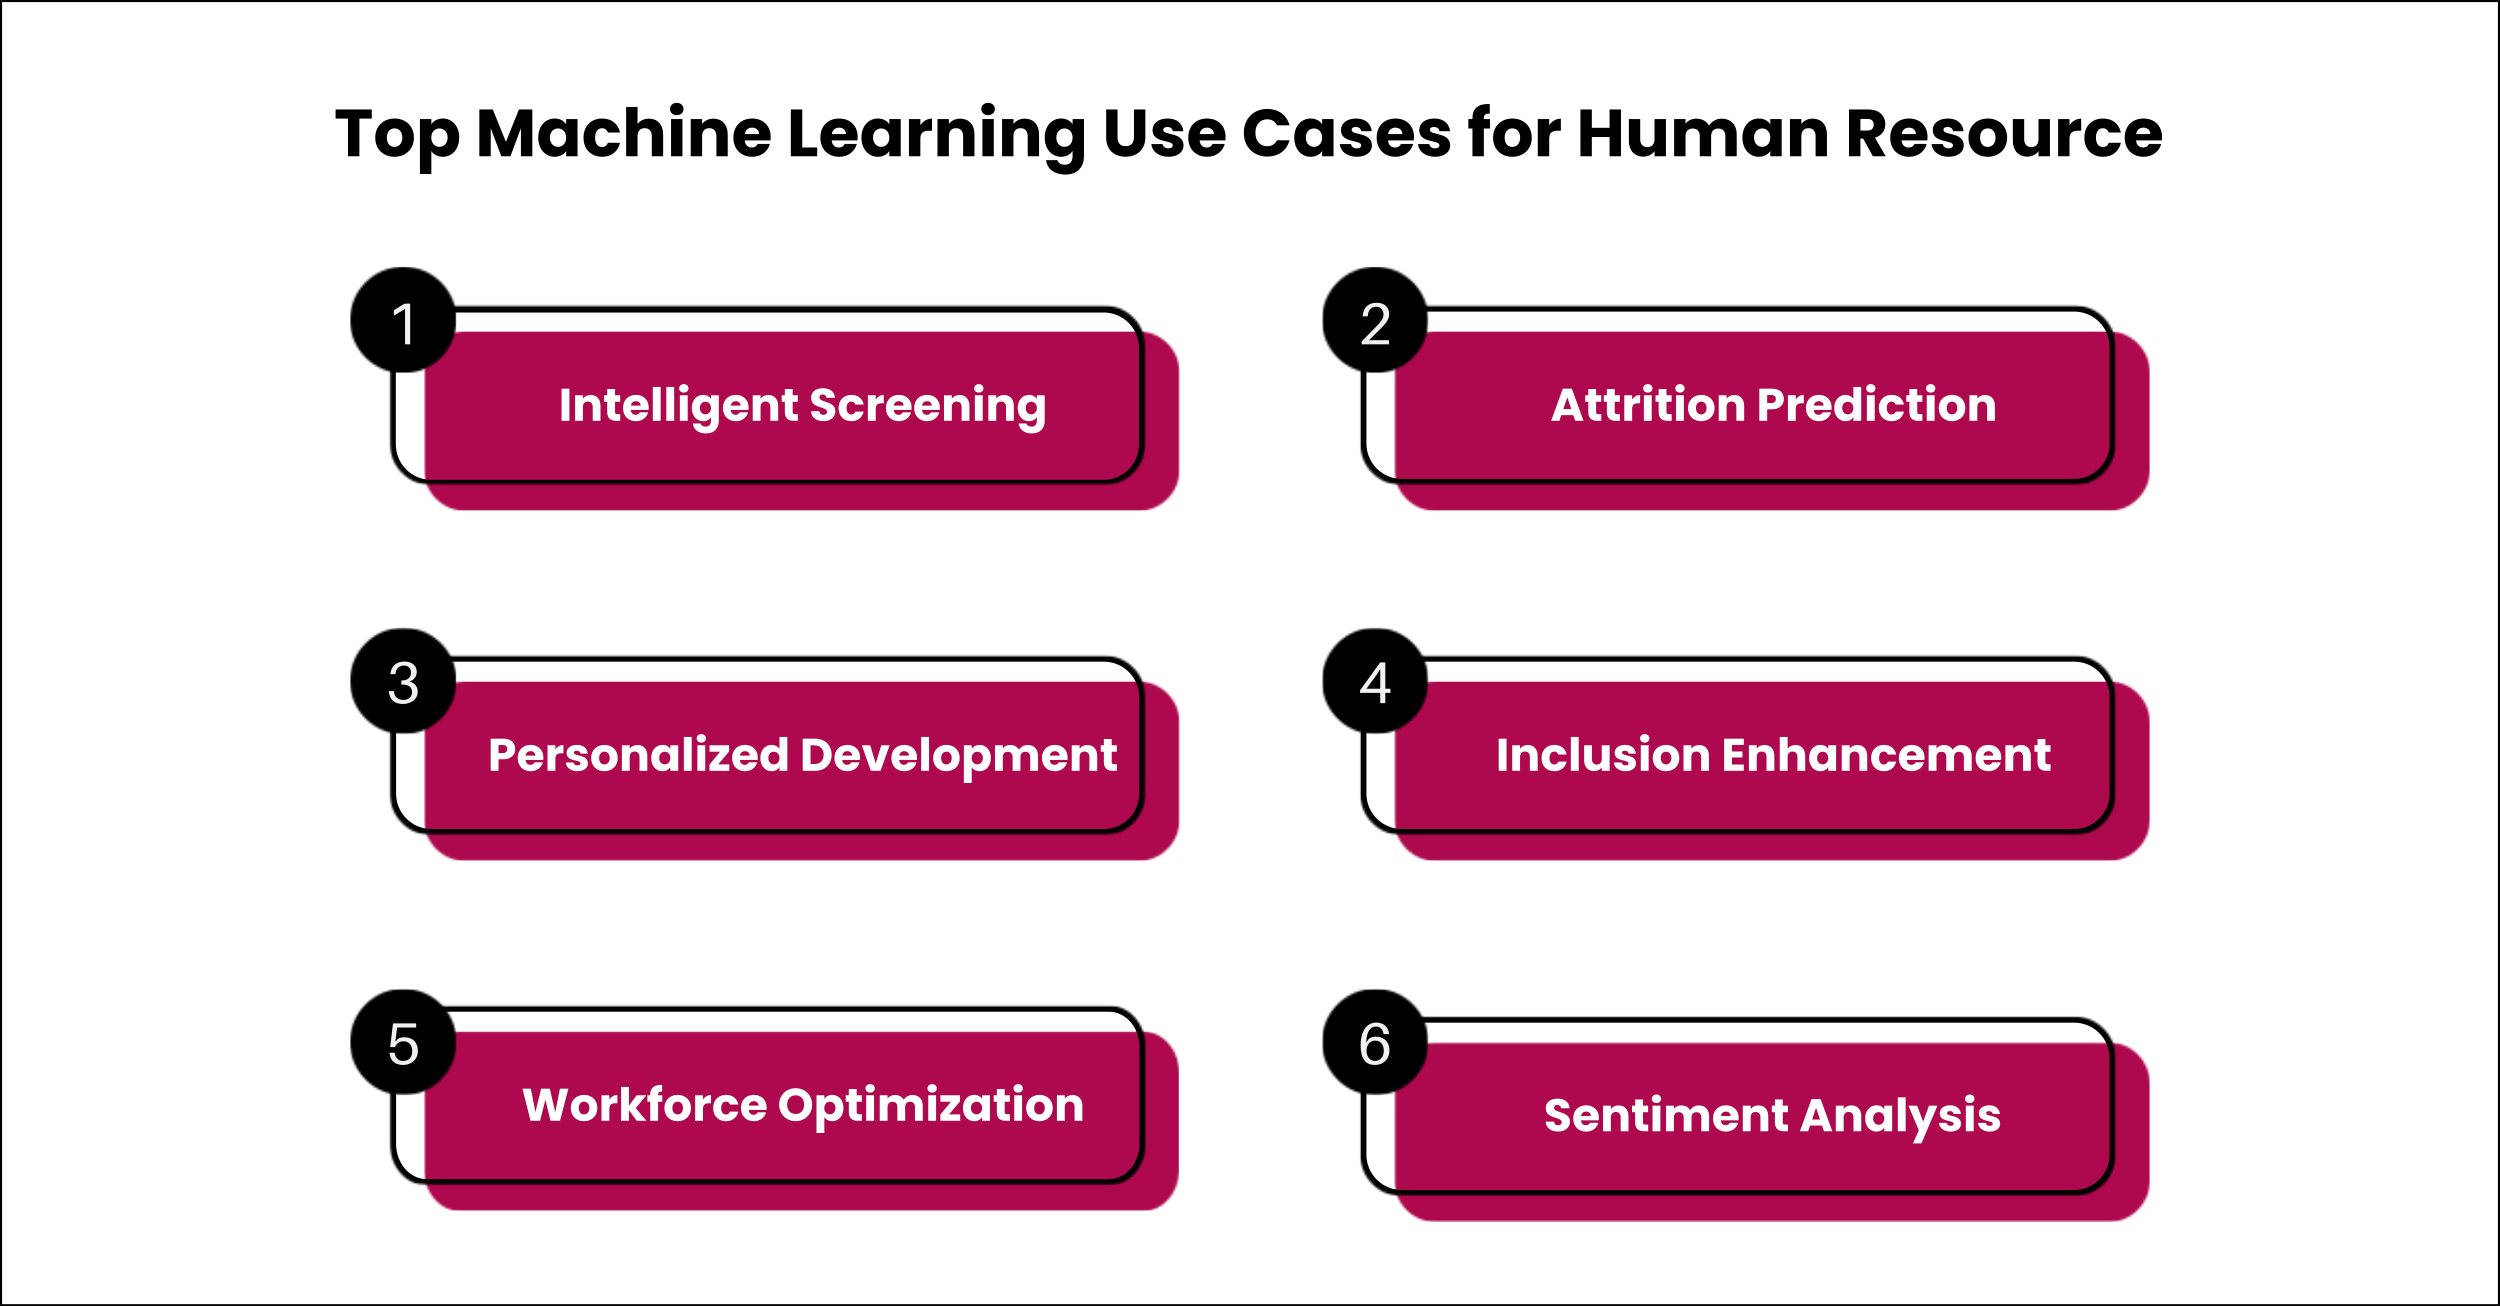
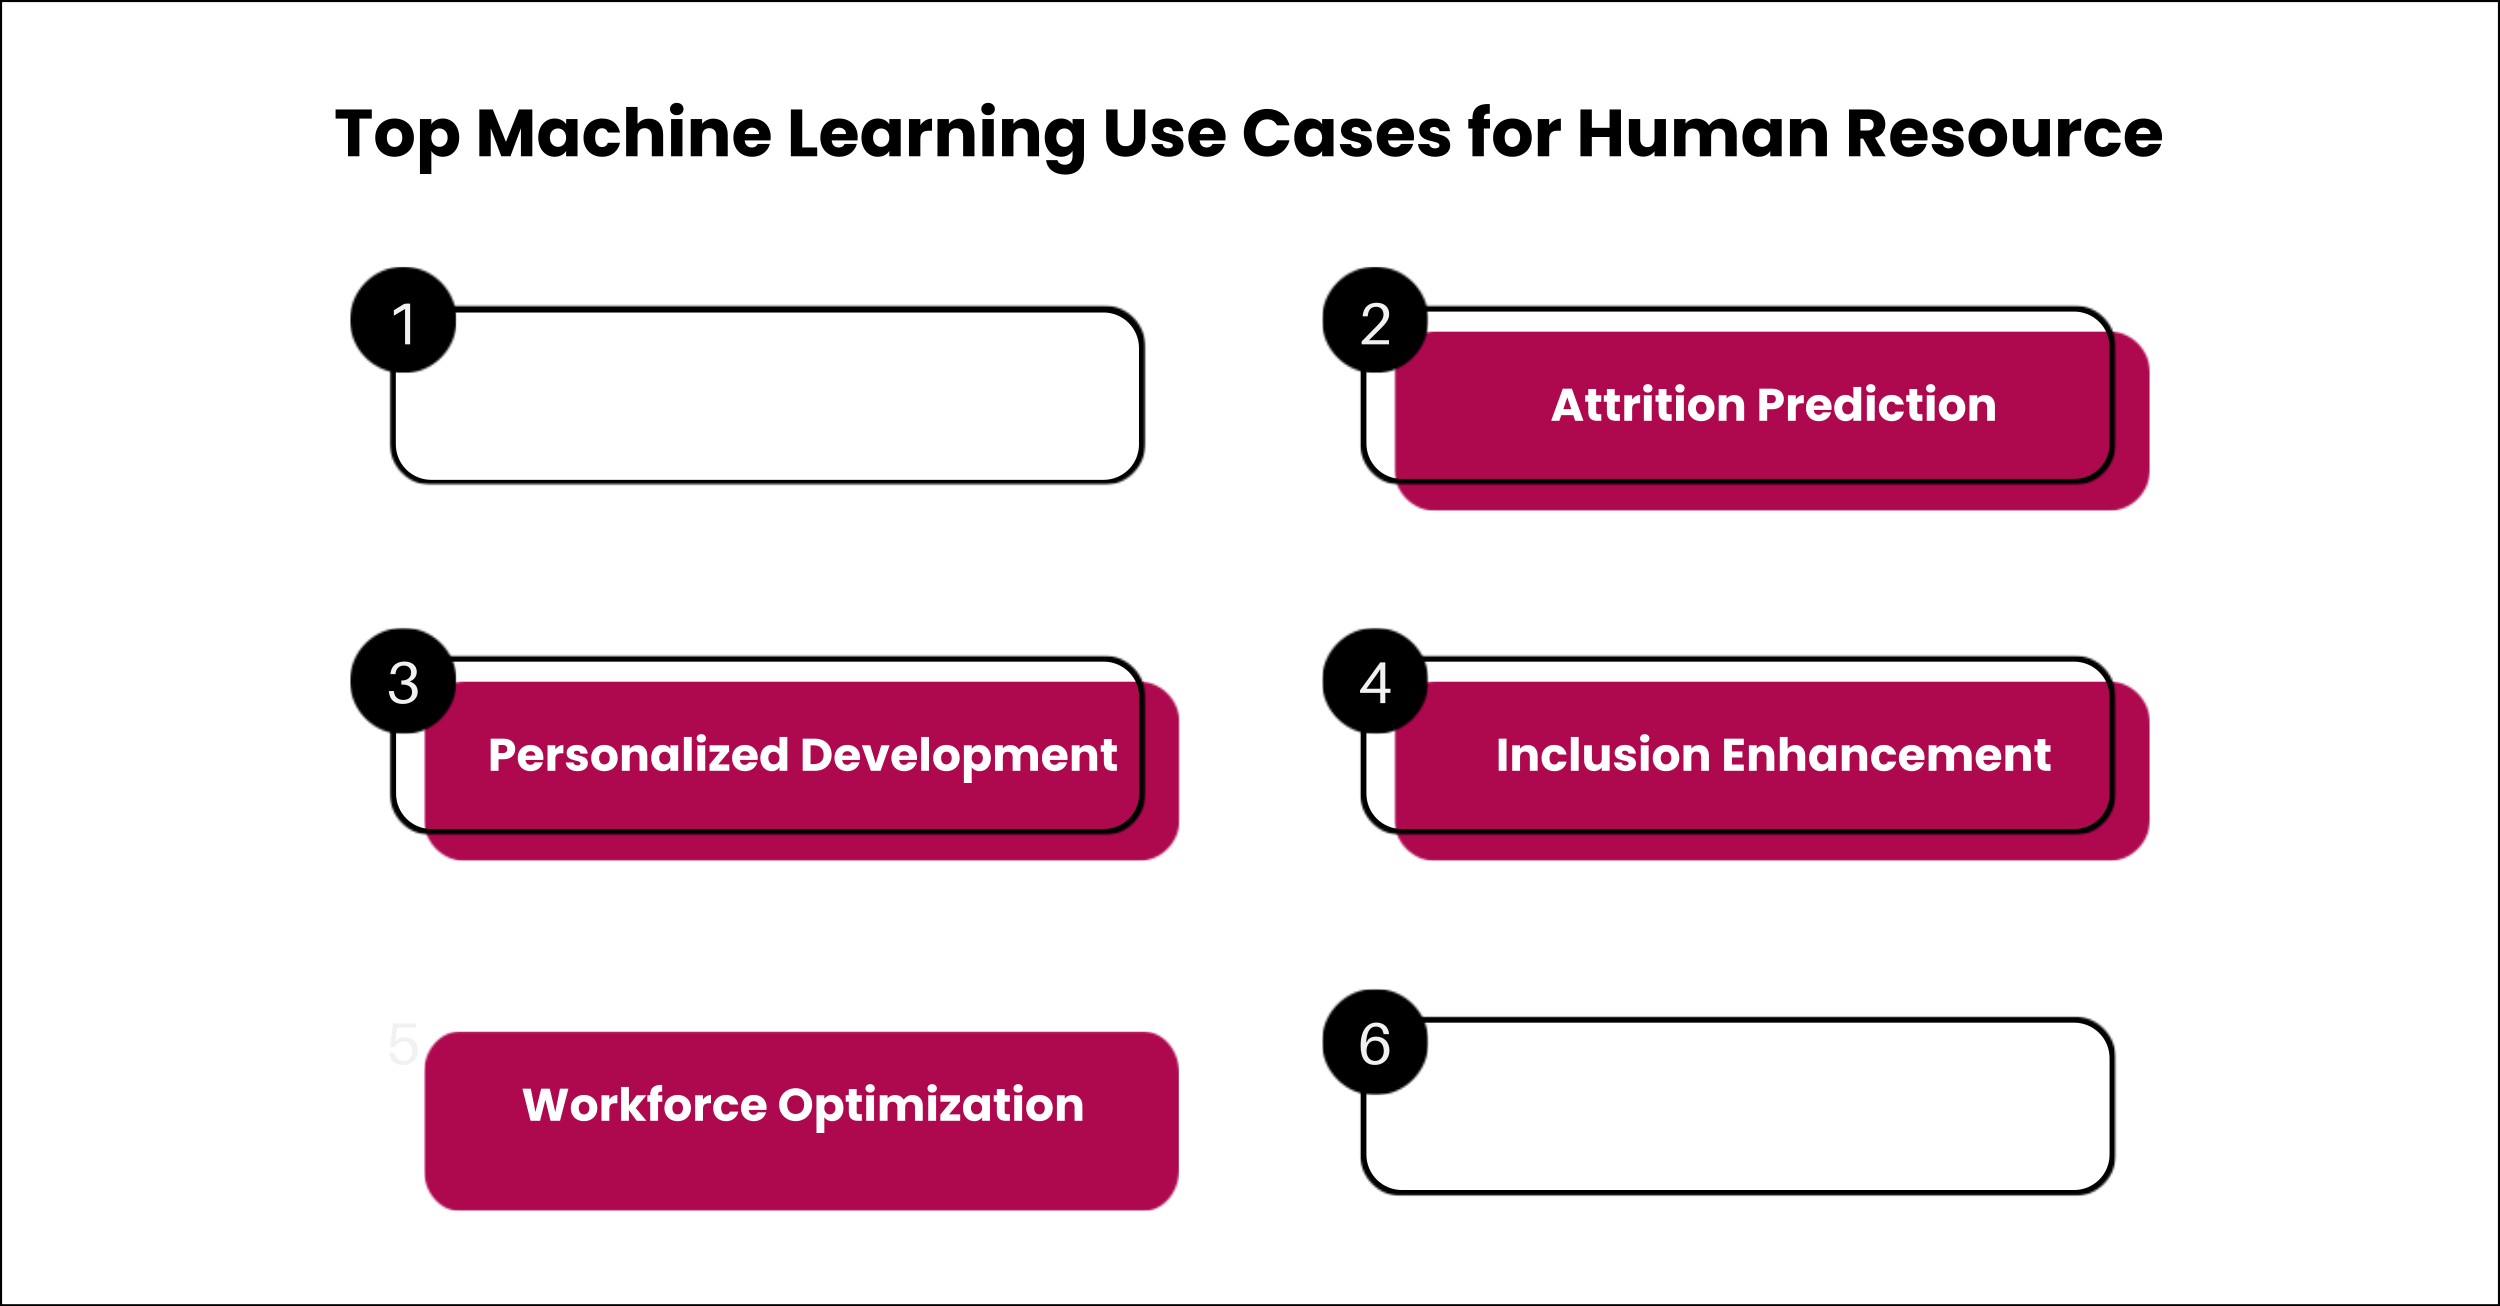
<svg xmlns="http://www.w3.org/2000/svg" width="1200" height="627" viewBox="0 0 1200 627" fill="none">
  <rect x="0" y="0" width="1200" height="627" fill="#808080" stroke="none" />
  <rect x="0.5" y="0.5" width="1199" height="626" fill="white" />
  <rect x="0.5" y="0.5" width="1199" height="626" stroke="black" />
  <mask id="mask0_616_1558" style="mask-type:luminance" maskUnits="userSpaceOnUse" x="203" y="158" width="364" height="88">
    <path d="M203.474 158.963H566.365V245.301H203.474V158.963Z" fill="white" />
  </mask>
  <g mask="url(#mask0_616_1558)">
    <mask id="mask1_616_1558" style="mask-type:luminance" maskUnits="userSpaceOnUse" x="203" y="158" width="364" height="88">
-       <path d="M223.474 158.963H546.229C551.537 158.963 556.62 161.072 560.375 164.822C564.125 168.572 566.229 173.661 566.229 178.963V225.301C566.229 230.609 564.125 235.692 560.375 239.442C556.62 243.197 551.537 245.301 546.229 245.301H223.474C218.172 245.301 213.083 243.197 209.333 239.442C205.583 235.692 203.474 230.609 203.474 225.301V178.963C203.474 173.661 205.583 168.572 209.333 164.822C213.083 161.072 218.172 158.963 223.474 158.963Z" fill="white" />
-     </mask>
+       </mask>
    <g mask="url(#mask1_616_1558)">
      <path d="M203.474 158.963H566.365V245.301H203.474V158.963Z" fill="#AE094E" />
    </g>
  </g>
  <mask id="mask2_616_1558" style="mask-type:luminance" maskUnits="userSpaceOnUse" x="187" y="146" width="363" height="87">
    <path d="M187.115 146.557H549.828V232.557H187.115V146.557Z" fill="white" />
  </mask>
  <g mask="url(#mask2_616_1558)">
    <mask id="mask3_616_1558" style="mask-type:luminance" maskUnits="userSpaceOnUse" x="187" y="146" width="363" height="87">
      <path d="M207.11 146.557H529.828C535.136 146.557 540.219 148.666 543.969 152.416C547.719 156.166 549.828 161.255 549.828 166.557V212.89C549.828 218.192 547.719 223.281 543.969 227.031C540.219 230.781 535.136 232.885 529.828 232.885H207.11C201.807 232.885 196.719 230.781 192.969 227.031C189.219 223.281 187.115 218.192 187.115 212.89V166.557C187.115 161.255 189.219 156.166 192.969 152.416C196.719 148.666 201.807 146.557 207.11 146.557Z" fill="white" />
    </mask>
    <g mask="url(#mask3_616_1558)">
      <path d="M206.995 147H529.714C535.016 147 540.104 149.109 543.854 152.859C547.604 156.609 549.714 161.698 549.714 167V213.333C549.714 218.635 547.604 223.724 543.854 227.474C540.104 231.224 535.016 233.328 529.714 233.328H206.995C201.693 233.328 196.604 231.224 192.854 227.474C189.104 223.724 187 218.635 187 213.333V167C187 161.698 189.104 156.609 192.854 152.859C196.604 149.109 201.693 147 206.995 147Z" stroke="black" stroke-width="6" />
    </g>
  </g>
  <mask id="mask4_616_1558" style="mask-type:luminance" maskUnits="userSpaceOnUse" x="168" y="128" width="52" height="52">
    <path d="M168 128H219.172V179.172H168V128Z" fill="white" />
  </mask>
  <g mask="url(#mask4_616_1558)">
    <mask id="mask5_616_1558" style="mask-type:luminance" maskUnits="userSpaceOnUse" x="168" y="128" width="52" height="52">
      <path d="M193.589 128C179.453 128 168 139.458 168 153.589C168 167.719 179.453 179.172 193.589 179.172C207.719 179.172 219.172 167.719 219.172 153.589C219.172 139.458 207.719 128 193.589 128Z" fill="white" />
    </mask>
    <g mask="url(#mask5_616_1558)">
      <path d="M168 128H219.172V179.172H168V128Z" fill="black" />
    </g>
  </g>
  <path d="M196.872 145.72H195.309C194.632 145.72 193.95 145.86 193.184 146.345L189.043 148.923V151.506L194.429 148.298V165.287H196.872V145.72Z" fill="#F1F1F1" />
  <path d="M269.549 202V186.556H273.311V202H269.549ZM284.507 202V195.334C284.507 193.662 283.583 192.738 282.153 192.738C280.723 192.738 279.799 193.662 279.799 195.334V202H276.037V189.724H279.799V191.352C280.547 190.318 281.867 189.592 283.517 189.592C286.355 189.592 288.247 191.528 288.247 194.828V202H284.507ZM291.455 197.732V192.848H289.959V189.724H291.455V186.732H295.217V189.724H297.681V192.848H295.217V197.776C295.217 198.502 295.525 198.81 296.361 198.81H297.703V202H295.789C293.237 202 291.455 200.922 291.455 197.732ZM305.211 192.562C303.979 192.562 303.033 193.31 302.813 194.674H307.521C307.521 193.332 306.465 192.562 305.211 192.562ZM311.085 197.93C310.491 200.328 308.313 202.176 305.255 202.176C301.647 202.176 299.051 199.756 299.051 195.862C299.051 191.968 301.603 189.548 305.255 189.548C308.841 189.548 311.371 191.924 311.371 195.664C311.371 196.016 311.349 196.39 311.305 196.764H302.791C302.923 198.37 303.913 199.118 305.123 199.118C306.179 199.118 306.773 198.59 307.081 197.93H311.085ZM313.355 202V185.72H317.117V202H313.355ZM319.843 202V185.72H323.605V202H319.843ZM326.332 202V189.724H330.094V202H326.332ZM328.224 188.448C326.882 188.448 325.98 187.546 325.98 186.424C325.98 185.28 326.882 184.378 328.224 184.378C329.544 184.378 330.446 185.28 330.446 186.424C330.446 187.546 329.544 188.448 328.224 188.448ZM332.072 195.84C332.072 191.968 334.47 189.548 337.484 189.548C339.288 189.548 340.608 190.362 341.268 191.462V189.724H345.03V201.978C345.03 205.256 343.138 208.05 338.892 208.05C335.24 208.05 332.864 206.202 332.534 203.276H336.252C336.494 204.2 337.418 204.794 338.716 204.794C340.146 204.794 341.268 204.046 341.268 201.978V200.24C340.586 201.318 339.288 202.176 337.484 202.176C334.47 202.176 332.072 199.712 332.072 195.84ZM341.268 195.862C341.268 193.904 340.014 192.826 338.584 192.826C337.176 192.826 335.9 193.882 335.9 195.84C335.9 197.798 337.176 198.898 338.584 198.898C340.014 198.898 341.268 197.82 341.268 195.862ZM353.164 192.562C351.932 192.562 350.986 193.31 350.766 194.674H355.474C355.474 193.332 354.418 192.562 353.164 192.562ZM359.038 197.93C358.444 200.328 356.266 202.176 353.208 202.176C349.6 202.176 347.004 199.756 347.004 195.862C347.004 191.968 349.556 189.548 353.208 189.548C356.794 189.548 359.324 191.924 359.324 195.664C359.324 196.016 359.302 196.39 359.258 196.764H350.744C350.876 198.37 351.866 199.118 353.076 199.118C354.132 199.118 354.726 198.59 355.034 197.93H359.038ZM369.778 202V195.334C369.778 193.662 368.854 192.738 367.424 192.738C365.994 192.738 365.07 193.662 365.07 195.334V202H361.308V189.724H365.07V191.352C365.818 190.318 367.138 189.592 368.788 189.592C371.626 189.592 373.518 191.528 373.518 194.828V202H369.778ZM376.727 197.732V192.848H375.231V189.724H376.727V186.732H380.489V189.724H382.953V192.848H380.489V197.776C380.489 198.502 380.797 198.81 381.633 198.81H382.975V202H381.061C378.509 202 376.727 200.922 376.727 197.732ZM400.952 197.402C400.952 199.998 398.928 202.154 395.32 202.154C391.998 202.154 389.402 200.504 389.292 197.38H393.296C393.406 198.568 394.154 199.14 395.21 199.14C396.31 199.14 397.014 198.59 397.014 197.688C397.014 194.828 389.292 196.368 389.336 190.89C389.336 187.964 391.734 186.336 394.968 186.336C398.334 186.336 400.6 188.008 400.754 190.956H396.684C396.618 189.966 395.914 189.372 394.902 189.35C394 189.328 393.318 189.79 393.318 190.758C393.318 193.442 400.952 192.232 400.952 197.402ZM402.519 195.862C402.519 191.99 405.071 189.548 408.679 189.548C411.759 189.548 413.937 191.242 414.575 194.168H410.571C410.263 193.31 409.647 192.76 408.613 192.76C407.271 192.76 406.347 193.816 406.347 195.862C406.347 197.908 407.271 198.964 408.613 198.964C409.647 198.964 410.241 198.458 410.571 197.556H414.575C413.937 200.394 411.759 202.176 408.679 202.176C405.071 202.176 402.519 199.756 402.519 195.862ZM420.35 196.302V202H416.588V189.724H420.35V191.77C421.208 190.472 422.55 189.592 424.2 189.592V193.574H423.166C421.384 193.574 420.35 194.19 420.35 196.302ZM431.41 192.562C430.178 192.562 429.232 193.31 429.012 194.674H433.72C433.72 193.332 432.664 192.562 431.41 192.562ZM437.284 197.93C436.69 200.328 434.512 202.176 431.454 202.176C427.846 202.176 425.25 199.756 425.25 195.862C425.25 191.968 427.802 189.548 431.454 189.548C435.04 189.548 437.57 191.924 437.57 195.664C437.57 196.016 437.548 196.39 437.504 196.764H428.99C429.122 198.37 430.112 199.118 431.322 199.118C432.378 199.118 432.972 198.59 433.28 197.93H437.284ZM444.966 192.562C443.734 192.562 442.788 193.31 442.568 194.674H447.276C447.276 193.332 446.22 192.562 444.966 192.562ZM450.84 197.93C450.246 200.328 448.068 202.176 445.01 202.176C441.402 202.176 438.806 199.756 438.806 195.862C438.806 191.968 441.358 189.548 445.01 189.548C448.596 189.548 451.126 191.924 451.126 195.664C451.126 196.016 451.104 196.39 451.06 196.764H442.546C442.678 198.37 443.668 199.118 444.878 199.118C445.934 199.118 446.528 198.59 446.836 197.93H450.84ZM461.581 202V195.334C461.581 193.662 460.657 192.738 459.227 192.738C457.797 192.738 456.873 193.662 456.873 195.334V202H453.111V189.724H456.873V191.352C457.621 190.318 458.941 189.592 460.591 189.592C463.429 189.592 465.321 191.528 465.321 194.828V202H461.581ZM467.935 202V189.724H471.697V202H467.935ZM469.827 188.448C468.485 188.448 467.583 187.546 467.583 186.424C467.583 185.28 468.485 184.378 469.827 184.378C471.147 184.378 472.049 185.28 472.049 186.424C472.049 187.546 471.147 188.448 469.827 188.448ZM482.894 202V195.334C482.894 193.662 481.97 192.738 480.54 192.738C479.11 192.738 478.186 193.662 478.186 195.334V202H474.424V189.724H478.186V191.352C478.934 190.318 480.254 189.592 481.904 189.592C484.742 189.592 486.634 191.528 486.634 194.828V202H482.894ZM488.5 195.84C488.5 191.968 490.898 189.548 493.912 189.548C495.716 189.548 497.036 190.362 497.696 191.462V189.724H501.458V201.978C501.458 205.256 499.566 208.05 495.32 208.05C491.668 208.05 489.292 206.202 488.962 203.276H492.68C492.922 204.2 493.846 204.794 495.144 204.794C496.574 204.794 497.696 204.046 497.696 201.978V200.24C497.014 201.318 495.716 202.176 493.912 202.176C490.898 202.176 488.5 199.712 488.5 195.84ZM497.696 195.862C497.696 193.904 496.442 192.826 495.012 192.826C493.604 192.826 492.328 193.882 492.328 195.84C492.328 197.798 493.604 198.898 495.012 198.898C496.442 198.898 497.696 197.82 497.696 195.862Z" fill="white" />
  <mask id="mask6_616_1558" style="mask-type:luminance" maskUnits="userSpaceOnUse" x="669" y="158" width="363" height="88">
    <path d="M669.245 158.963H1032V245.301H669.245V158.963Z" fill="white" />
  </mask>
  <g mask="url(#mask6_616_1558)">
    <mask id="mask7_616_1558" style="mask-type:luminance" maskUnits="userSpaceOnUse" x="669" y="158" width="363" height="88">
      <path d="M689.245 158.963H1012C1017.3 158.963 1022.39 161.072 1026.14 164.822C1029.89 168.572 1032 173.661 1032 178.963V225.301C1032 230.609 1029.89 235.692 1026.14 239.442C1022.39 243.197 1017.3 245.301 1012 245.301H689.245C683.937 245.301 678.854 243.197 675.104 239.442C671.349 235.692 669.245 230.609 669.245 225.301V178.963C669.245 173.661 671.349 168.572 675.104 164.822C678.854 161.072 683.937 158.963 689.245 158.963Z" fill="white" />
    </mask>
    <g mask="url(#mask7_616_1558)">
      <path d="M669.245 158.963H1032.14V245.301H669.245V158.963Z" fill="#AE094E" />
    </g>
  </g>
  <mask id="mask8_616_1558" style="mask-type:luminance" maskUnits="userSpaceOnUse" x="652" y="146" width="364" height="87">
    <path d="M652.88 146.557H1015.59V232.557H652.88V146.557Z" fill="white" />
  </mask>
  <g mask="url(#mask8_616_1558)">
    <mask id="mask9_616_1558" style="mask-type:luminance" maskUnits="userSpaceOnUse" x="652" y="146" width="364" height="87">
      <path d="M672.88 146.557H995.599C1000.9 146.557 1005.99 148.666 1009.74 152.416C1013.49 156.166 1015.59 161.255 1015.59 166.557V212.89C1015.59 218.192 1013.49 223.281 1009.74 227.031C1005.99 230.781 1000.9 232.885 995.599 232.885H672.88C667.578 232.885 662.49 230.781 658.74 227.031C654.99 223.281 652.88 218.192 652.88 212.89V166.557C652.88 161.255 654.99 156.166 658.74 152.416C662.49 148.666 667.578 146.557 672.88 146.557Z" fill="white" />
    </mask>
    <g mask="url(#mask9_616_1558)">
      <path d="M672.88 146.557H995.599C1000.9 146.557 1005.99 148.666 1009.74 152.416C1013.49 156.166 1015.59 161.255 1015.59 166.557V212.89C1015.59 218.192 1013.49 223.281 1009.74 227.031C1005.99 230.781 1000.9 232.885 995.599 232.885H672.88C667.578 232.885 662.49 230.781 658.74 227.031C654.99 223.281 652.88 218.192 652.88 212.89V166.557C652.88 161.255 654.99 156.166 658.74 152.416C662.49 148.666 667.578 146.557 672.88 146.557Z" stroke="black" stroke-width="6" />
    </g>
  </g>
  <mask id="mask10_616_1558" style="mask-type:luminance" maskUnits="userSpaceOnUse" x="634" y="128" width="52" height="52">
    <path d="M634.526 128H685.698V179.172H634.526V128Z" fill="white" />
  </mask>
  <g mask="url(#mask10_616_1558)">
    <mask id="mask11_616_1558" style="mask-type:luminance" maskUnits="userSpaceOnUse" x="634" y="128" width="52" height="52">
      <path d="M660.109 128C645.979 128 634.526 139.458 634.526 153.589C634.526 167.719 645.979 179.172 660.109 179.172C674.239 179.172 685.698 167.719 685.698 153.589C685.698 139.458 674.239 128 660.109 128Z" fill="white" />
    </mask>
    <g mask="url(#mask11_616_1558)">
      <path d="M634.526 128H685.698V179.172H634.526V128Z" fill="black" />
    </g>
  </g>
  <path d="M657.126 163.303L662.032 158.454C665.35 155.194 666.798 153.376 666.798 150.71C666.798 147.788 664.839 145.324 660.844 145.324C656.928 145.324 654.49 147.475 654.094 151.564L654.063 151.845H656.506L656.532 151.564C656.813 148.809 658.037 147.251 660.558 147.251C662.912 147.251 664.074 148.98 664.074 150.996C664.074 152.892 662.969 154.314 660.673 156.668L653.584 163.897V165.288H666.714V163.303H657.126Z" fill="#F1F1F1" />
  <path d="M756.098 202L755.174 199.272H749.41L748.486 202H744.548L750.136 186.556H754.492L760.08 202H756.098ZM754.206 196.368L752.292 190.714L750.4 196.368H754.206ZM762.375 197.732V192.848H760.879V189.724H762.375V186.732H766.137V189.724H768.601V192.848H766.137V197.776C766.137 198.502 766.445 198.81 767.281 198.81H768.623V202H766.709C764.157 202 762.375 200.922 762.375 197.732ZM771.312 197.732V192.848H769.816V189.724H771.312V186.732H775.074V189.724H777.538V192.848H775.074V197.776C775.074 198.502 775.382 198.81 776.218 198.81H777.56V202H775.646C773.094 202 771.312 200.922 771.312 197.732ZM783.418 196.302V202H779.656V189.724H783.418V191.77C784.276 190.472 785.618 189.592 787.268 189.592V193.574H786.234C784.452 193.574 783.418 194.19 783.418 196.302ZM789.066 202V189.724H792.828V202H789.066ZM790.958 188.448C789.616 188.448 788.714 187.546 788.714 186.424C788.714 185.28 789.616 184.378 790.958 184.378C792.278 184.378 793.18 185.28 793.18 186.424C793.18 187.546 792.278 188.448 790.958 188.448ZM796.148 197.732V192.848H794.652V189.724H796.148V186.732H799.91V189.724H802.374V192.848H799.91V197.776C799.91 198.502 800.218 198.81 801.054 198.81H802.396V202H800.482C797.93 202 796.148 200.922 796.148 197.732ZM804.492 202V189.724H808.254V202H804.492ZM806.384 188.448C805.042 188.448 804.14 187.546 804.14 186.424C804.14 185.28 805.042 184.378 806.384 184.378C807.704 184.378 808.606 185.28 808.606 186.424C808.606 187.546 807.704 188.448 806.384 188.448ZM822.992 195.862C822.992 199.756 820.176 202.176 816.568 202.176C812.96 202.176 810.232 199.756 810.232 195.862C810.232 191.968 813.026 189.548 816.612 189.548C820.22 189.548 822.992 191.968 822.992 195.862ZM814.06 195.862C814.06 197.93 815.204 198.92 816.568 198.92C817.91 198.92 819.164 197.93 819.164 195.862C819.164 193.772 817.932 192.804 816.612 192.804C815.248 192.804 814.06 193.772 814.06 195.862ZM833.458 202V195.334C833.458 193.662 832.534 192.738 831.104 192.738C829.674 192.738 828.75 193.662 828.75 195.334V202H824.988V189.724H828.75V191.352C829.498 190.318 830.818 189.592 832.468 189.592C835.306 189.592 837.198 191.528 837.198 194.828V202H833.458ZM848.236 193.464H850.282C851.778 193.464 852.416 192.716 852.416 191.528C852.416 190.34 851.778 189.592 850.282 189.592H848.236V193.464ZM856.244 191.528C856.244 194.08 854.506 196.456 850.568 196.456H848.236V202H844.474V186.556H850.568C854.352 186.556 856.244 188.69 856.244 191.528ZM861.965 196.302V202H858.203V189.724H861.965V191.77C862.823 190.472 864.165 189.592 865.815 189.592V193.574H864.781C862.999 193.574 861.965 194.19 861.965 196.302ZM873.025 192.562C871.793 192.562 870.847 193.31 870.627 194.674H875.335C875.335 193.332 874.279 192.562 873.025 192.562ZM878.899 197.93C878.305 200.328 876.127 202.176 873.069 202.176C869.461 202.176 866.865 199.756 866.865 195.862C866.865 191.968 869.417 189.548 873.069 189.548C876.655 189.548 879.185 191.924 879.185 195.664C879.185 196.016 879.163 196.39 879.119 196.764H870.605C870.737 198.37 871.727 199.118 872.937 199.118C873.993 199.118 874.587 198.59 874.895 197.93H878.899ZM880.422 195.84C880.422 191.968 882.82 189.548 885.834 189.548C887.462 189.548 888.87 190.296 889.618 191.418V185.72H893.38V202H889.618V200.24C888.936 201.362 887.638 202.176 885.834 202.176C882.82 202.176 880.422 199.712 880.422 195.84ZM889.618 195.862C889.618 193.904 888.364 192.826 886.934 192.826C885.526 192.826 884.25 193.882 884.25 195.84C884.25 197.798 885.526 198.898 886.934 198.898C888.364 198.898 889.618 197.82 889.618 195.862ZM896.101 202V189.724H899.863V202H896.101ZM897.993 188.448C896.651 188.448 895.749 187.546 895.749 186.424C895.749 185.28 896.651 184.378 897.993 184.378C899.313 184.378 900.215 185.28 900.215 186.424C900.215 187.546 899.313 188.448 897.993 188.448ZM901.842 195.862C901.842 191.99 904.394 189.548 908.002 189.548C911.082 189.548 913.26 191.242 913.898 194.168H909.894C909.586 193.31 908.97 192.76 907.936 192.76C906.594 192.76 905.67 193.816 905.67 195.862C905.67 197.908 906.594 198.964 907.936 198.964C908.97 198.964 909.564 198.458 909.894 197.556H913.898C913.26 200.394 911.082 202.176 908.002 202.176C904.394 202.176 901.842 199.756 901.842 195.862ZM916.504 197.732V192.848H915.008V189.724H916.504V186.732H920.266V189.724H922.73V192.848H920.266V197.776C920.266 198.502 920.574 198.81 921.41 198.81H922.752V202H920.838C918.286 202 916.504 200.922 916.504 197.732ZM924.847 202V189.724H928.609V202H924.847ZM926.739 188.448C925.397 188.448 924.495 187.546 924.495 186.424C924.495 185.28 925.397 184.378 926.739 184.378C928.059 184.378 928.961 185.28 928.961 186.424C928.961 187.546 928.059 188.448 926.739 188.448ZM943.348 195.862C943.348 199.756 940.532 202.176 936.924 202.176C933.316 202.176 930.588 199.756 930.588 195.862C930.588 191.968 933.382 189.548 936.968 189.548C940.576 189.548 943.348 191.968 943.348 195.862ZM934.416 195.862C934.416 197.93 935.56 198.92 936.924 198.92C938.266 198.92 939.52 197.93 939.52 195.862C939.52 193.772 938.288 192.804 936.968 192.804C935.604 192.804 934.416 193.772 934.416 195.862ZM953.813 202V195.334C953.813 193.662 952.889 192.738 951.459 192.738C950.029 192.738 949.105 193.662 949.105 195.334V202H945.343V189.724H949.105V191.352C949.853 190.318 951.173 189.592 952.823 189.592C955.661 189.592 957.553 191.528 957.553 194.828V202H953.813Z" fill="white" />
  <mask id="mask12_616_1558" style="mask-type:luminance" maskUnits="userSpaceOnUse" x="203" y="327" width="364" height="87">
    <path d="M203.474 327.005H566.365V413.343H203.474V327.005Z" fill="white" />
  </mask>
  <g mask="url(#mask12_616_1558)">
    <mask id="mask13_616_1558" style="mask-type:luminance" maskUnits="userSpaceOnUse" x="203" y="327" width="364" height="87">
      <path d="M223.474 327.005H546.229C551.537 327.005 556.62 329.114 560.375 332.864C564.125 336.614 566.229 341.703 566.229 347.005V393.343C566.229 398.651 564.125 403.734 560.375 407.484C556.62 411.239 551.537 413.343 546.229 413.343H223.474C218.172 413.343 213.083 411.239 209.333 407.484C205.583 403.734 203.474 398.651 203.474 393.343V347.005C203.474 341.703 205.583 336.614 209.333 332.864C213.083 329.114 218.172 327.005 223.474 327.005Z" fill="white" />
    </mask>
    <g mask="url(#mask13_616_1558)">
      <path d="M203.474 327.005H566.365V413.343H203.474V327.005Z" fill="#AE094E" />
    </g>
  </g>
  <mask id="mask14_616_1558" style="mask-type:luminance" maskUnits="userSpaceOnUse" x="187" y="314" width="363" height="87">
-     <path d="M187.115 314.599H549.828V400.599H187.115V314.599Z" fill="white" />
+     <path d="M187.115 314.599H549.828V400.599H187.115Z" fill="white" />
  </mask>
  <g mask="url(#mask14_616_1558)">
    <mask id="mask15_616_1558" style="mask-type:luminance" maskUnits="userSpaceOnUse" x="187" y="314" width="363" height="87">
      <path d="M207.11 314.599H529.828C535.136 314.599 540.219 316.708 543.969 320.458C547.719 324.208 549.828 329.297 549.828 334.599V380.932C549.828 386.234 547.719 391.323 543.969 395.073C540.219 398.823 535.136 400.927 529.828 400.927H207.11C201.807 400.927 196.719 398.823 192.969 395.073C189.219 391.323 187.115 386.234 187.115 380.932V334.599C187.115 329.297 189.219 324.208 192.969 320.458C196.719 316.708 201.807 314.599 207.11 314.599Z" fill="white" />
    </mask>
    <g mask="url(#mask15_616_1558)">
      <path d="M207.11 314.599H529.828C535.13 314.599 540.219 316.708 543.969 320.458C547.719 324.208 549.828 329.297 549.828 334.599V380.932C549.828 386.234 547.719 391.323 543.969 395.073C540.219 398.823 535.13 400.927 529.828 400.927H207.11C201.807 400.927 196.719 398.823 192.969 395.073C189.219 391.323 187.115 386.234 187.115 380.932V334.599C187.115 329.297 189.219 324.208 192.969 320.458C196.719 316.708 201.807 314.599 207.11 314.599Z" stroke="black" stroke-width="6" />
    </g>
  </g>
  <mask id="mask16_616_1558" style="mask-type:luminance" maskUnits="userSpaceOnUse" x="168" y="301" width="52" height="52">
    <path d="M168 301.281H219.172V352.453H168V301.281Z" fill="white" />
  </mask>
  <g mask="url(#mask16_616_1558)">
    <mask id="mask17_616_1558" style="mask-type:luminance" maskUnits="userSpaceOnUse" x="168" y="301" width="52" height="52">
      <path d="M193.589 301.281C179.453 301.281 168 312.74 168 326.87C168 341 179.453 352.453 193.589 352.453C207.719 352.453 219.172 341 219.172 326.87C219.172 312.74 207.719 301.281 193.589 301.281Z" fill="white" />
    </mask>
    <g mask="url(#mask17_616_1558)">
      <path d="M168 301.281H219.172V352.453H168V301.281Z" fill="black" />
    </g>
  </g>
  <path d="M196.585 327.099C198.627 326.5 200.049 324.745 200.049 322.506C200.049 319.552 197.778 317.542 194.174 317.542C190.205 317.542 187.793 319.75 187.424 323.297L187.397 323.578H189.835L189.866 323.297C190.121 320.719 191.793 319.469 193.866 319.469C195.934 319.469 197.325 320.828 197.325 322.787C197.325 325.256 195.45 326.615 193.127 326.615H192.642V328.599H193.127C196.304 328.599 197.778 329.907 197.778 332.203C197.778 334.584 196.049 335.974 193.637 335.974C191.257 335.974 189.382 334.756 189.101 332.006L189.069 331.719H186.632L186.658 332.006C187.085 336.229 189.694 337.901 193.408 337.901C197.184 337.901 200.502 335.719 200.502 332.063C200.502 329.506 198.996 327.776 196.585 327.099Z" fill="#F1F1F1" />
  <path d="M239.29 361.464H241.336C242.832 361.464 243.47 360.716 243.47 359.528C243.47 358.34 242.832 357.592 241.336 357.592H239.29V361.464ZM247.298 359.528C247.298 362.08 245.56 364.456 241.622 364.456H239.29V370H235.528V354.556H241.622C245.406 354.556 247.298 356.69 247.298 359.528ZM254.669 360.562C253.437 360.562 252.491 361.31 252.271 362.674H256.979C256.979 361.332 255.923 360.562 254.669 360.562ZM260.543 365.93C259.949 368.328 257.771 370.176 254.713 370.176C251.105 370.176 248.509 367.756 248.509 363.862C248.509 359.968 251.061 357.548 254.713 357.548C258.299 357.548 260.829 359.924 260.829 363.664C260.829 364.016 260.807 364.39 260.763 364.764H252.249C252.381 366.37 253.371 367.118 254.581 367.118C255.637 367.118 256.231 366.59 256.539 365.93H260.543ZM266.575 364.302V370H262.813V357.724H266.575V359.77C267.433 358.472 268.775 357.592 270.425 357.592V361.574H269.391C267.609 361.574 266.575 362.19 266.575 364.302ZM282.189 366.436C282.189 368.57 280.297 370.176 277.217 370.176C273.939 370.176 271.739 368.35 271.563 365.974H275.281C275.369 366.832 276.139 367.404 277.173 367.404C278.141 367.404 278.647 366.964 278.647 366.414C278.647 364.434 271.959 365.864 271.959 361.354C271.959 359.264 273.741 357.548 276.953 357.548C280.121 357.548 281.881 359.308 282.123 361.728H278.647C278.537 360.892 277.899 360.342 276.843 360.342C275.963 360.342 275.479 360.694 275.479 361.288C275.479 363.246 282.123 361.86 282.189 366.436ZM296.503 363.862C296.503 367.756 293.687 370.176 290.079 370.176C286.471 370.176 283.743 367.756 283.743 363.862C283.743 359.968 286.537 357.548 290.123 357.548C293.731 357.548 296.503 359.968 296.503 363.862ZM287.571 363.862C287.571 365.93 288.715 366.92 290.079 366.92C291.421 366.92 292.675 365.93 292.675 363.862C292.675 361.772 291.443 360.804 290.123 360.804C288.759 360.804 287.571 361.772 287.571 363.862ZM306.969 370V363.334C306.969 361.662 306.045 360.738 304.615 360.738C303.185 360.738 302.261 361.662 302.261 363.334V370H298.499V357.724H302.261V359.352C303.009 358.318 304.329 357.592 305.979 357.592C308.817 357.592 310.709 359.528 310.709 362.828V370H306.969ZM312.575 363.84C312.575 359.968 314.973 357.548 317.987 357.548C319.813 357.548 321.111 358.384 321.771 359.462V357.724H325.533V370H321.771V368.262C321.089 369.34 319.791 370.176 317.965 370.176C314.973 370.176 312.575 367.712 312.575 363.84ZM321.771 363.862C321.771 361.904 320.517 360.826 319.087 360.826C317.679 360.826 316.403 361.882 316.403 363.84C316.403 365.798 317.679 366.898 319.087 366.898C320.517 366.898 321.771 365.82 321.771 363.862ZM328.255 370V353.72H332.017V370H328.255ZM334.743 370V357.724H338.505V370H334.743ZM336.635 356.448C335.293 356.448 334.391 355.546 334.391 354.424C334.391 353.28 335.293 352.378 336.635 352.378C337.955 352.378 338.857 353.28 338.857 354.424C338.857 355.546 337.955 356.448 336.635 356.448ZM349.965 357.724V360.716L344.751 366.898H350.075V370H340.549V367.008L345.653 360.826H340.593V357.724H349.965ZM357.557 360.562C356.325 360.562 355.379 361.31 355.159 362.674H359.867C359.867 361.332 358.811 360.562 357.557 360.562ZM363.431 365.93C362.837 368.328 360.659 370.176 357.601 370.176C353.993 370.176 351.397 367.756 351.397 363.862C351.397 359.968 353.949 357.548 357.601 357.548C361.187 357.548 363.717 359.924 363.717 363.664C363.717 364.016 363.695 364.39 363.651 364.764H355.137C355.269 366.37 356.259 367.118 357.469 367.118C358.525 367.118 359.119 366.59 359.427 365.93H363.431ZM364.954 363.84C364.954 359.968 367.352 357.548 370.366 357.548C371.994 357.548 373.402 358.296 374.15 359.418V353.72H377.912V370H374.15V368.24C373.468 369.362 372.17 370.176 370.366 370.176C367.352 370.176 364.954 367.712 364.954 363.84ZM374.15 363.862C374.15 361.904 372.896 360.826 371.466 360.826C370.058 360.826 368.782 361.882 368.782 363.84C368.782 365.798 370.058 366.898 371.466 366.898C372.896 366.898 374.15 365.82 374.15 363.862ZM391.082 354.556C396.01 354.556 399.178 357.68 399.178 362.278C399.178 366.854 396.01 370 391.082 370H385.296V354.556H391.082ZM389.058 366.744H390.84C393.678 366.744 395.35 365.116 395.35 362.278C395.35 359.44 393.678 357.768 390.84 357.768H389.058V366.744ZM406.692 360.562C405.46 360.562 404.514 361.31 404.294 362.674H409.002C409.002 361.332 407.946 360.562 406.692 360.562ZM412.566 365.93C411.972 368.328 409.794 370.176 406.736 370.176C403.128 370.176 400.532 367.756 400.532 363.862C400.532 359.968 403.084 357.548 406.736 357.548C410.322 357.548 412.852 359.924 412.852 363.664C412.852 364.016 412.83 364.39 412.786 364.764H404.272C404.404 366.37 405.394 367.118 406.604 367.118C407.66 367.118 408.254 366.59 408.562 365.93H412.566ZM413.671 357.724H417.697L420.359 366.48L423.021 357.724H427.025L422.669 370H418.027L413.671 357.724ZM434.02 360.562C432.788 360.562 431.842 361.31 431.622 362.674H436.33C436.33 361.332 435.274 360.562 434.02 360.562ZM439.894 365.93C439.3 368.328 437.122 370.176 434.064 370.176C430.456 370.176 427.86 367.756 427.86 363.862C427.86 359.968 430.412 357.548 434.064 357.548C437.65 357.548 440.18 359.924 440.18 363.664C440.18 364.016 440.158 364.39 440.114 364.764H431.6C431.732 366.37 432.722 367.118 433.932 367.118C434.988 367.118 435.582 366.59 435.89 365.93H439.894ZM442.165 370V353.72H445.927V370H442.165ZM460.665 363.862C460.665 367.756 457.849 370.176 454.241 370.176C450.633 370.176 447.905 367.756 447.905 363.862C447.905 359.968 450.699 357.548 454.285 357.548C457.893 357.548 460.665 359.968 460.665 363.862ZM451.733 363.862C451.733 365.93 452.877 366.92 454.241 366.92C455.583 366.92 456.837 365.93 456.837 363.862C456.837 361.772 455.605 360.804 454.285 360.804C452.921 360.804 451.733 361.772 451.733 363.862ZM466.423 359.462C467.105 358.384 468.403 357.548 470.207 357.548C473.221 357.548 475.619 359.968 475.619 363.84C475.619 367.712 473.221 370.176 470.207 370.176C468.403 370.176 467.105 369.318 466.423 368.284V375.852H462.661V357.724H466.423V359.462ZM471.791 363.84C471.791 361.882 470.515 360.826 469.085 360.826C467.677 360.826 466.401 361.904 466.401 363.862C466.401 365.82 467.677 366.898 469.085 366.898C470.515 366.898 471.791 365.798 471.791 363.84ZM494.511 370V363.334C494.511 361.728 493.587 360.848 492.157 360.848C490.727 360.848 489.803 361.728 489.803 363.334V370H486.063V363.334C486.063 361.728 485.139 360.848 483.709 360.848C482.279 360.848 481.355 361.728 481.355 363.334V370H477.593V357.724H481.355V359.264C482.081 358.274 483.335 357.592 484.941 357.592C486.789 357.592 488.285 358.406 489.121 359.88C489.935 358.582 491.475 357.592 493.257 357.592C496.293 357.592 498.251 359.528 498.251 362.828V370H494.511ZM506.294 360.562C505.062 360.562 504.116 361.31 503.896 362.674H508.604C508.604 361.332 507.548 360.562 506.294 360.562ZM512.168 365.93C511.574 368.328 509.396 370.176 506.338 370.176C502.73 370.176 500.134 367.756 500.134 363.862C500.134 359.968 502.686 357.548 506.338 357.548C509.924 357.548 512.454 359.924 512.454 363.664C512.454 364.016 512.432 364.39 512.388 364.764H503.874C504.006 366.37 504.996 367.118 506.206 367.118C507.262 367.118 507.856 366.59 508.164 365.93H512.168ZM522.908 370V363.334C522.908 361.662 521.984 360.738 520.554 360.738C519.124 360.738 518.2 361.662 518.2 363.334V370H514.438V357.724H518.2V359.352C518.948 358.318 520.268 357.592 521.918 357.592C524.756 357.592 526.648 359.528 526.648 362.828V370H522.908ZM529.856 365.732V360.848H528.36V357.724H529.856V354.732H533.618V357.724H536.082V360.848H533.618V365.776C533.618 366.502 533.926 366.81 534.762 366.81H536.104V370H534.19C531.638 370 529.856 368.922 529.856 365.732Z" fill="white" />
  <mask id="mask18_616_1558" style="mask-type:luminance" maskUnits="userSpaceOnUse" x="669" y="327" width="363" height="87">
    <path d="M669.245 327.005H1032V413.343H669.245V327.005Z" fill="white" />
  </mask>
  <g mask="url(#mask18_616_1558)">
    <mask id="mask19_616_1558" style="mask-type:luminance" maskUnits="userSpaceOnUse" x="669" y="327" width="363" height="87">
      <path d="M689.245 327.005H1012C1017.3 327.005 1022.39 329.114 1026.14 332.864C1029.89 336.614 1032 341.703 1032 347.005V393.343C1032 398.651 1029.89 403.734 1026.14 407.484C1022.39 411.239 1017.3 413.343 1012 413.343H689.245C683.937 413.343 678.854 411.239 675.104 407.484C671.349 403.734 669.245 398.651 669.245 393.343V347.005C669.245 341.703 671.349 336.614 675.104 332.864C678.854 329.114 683.937 327.005 689.245 327.005Z" fill="white" />
    </mask>
    <g mask="url(#mask19_616_1558)">
      <path d="M669.245 327.005H1032.14V413.343H669.245V327.005Z" fill="#AE094E" />
    </g>
  </g>
  <mask id="mask20_616_1558" style="mask-type:luminance" maskUnits="userSpaceOnUse" x="652" y="314" width="364" height="87">
    <path d="M652.88 314.599H1015.59V400.599H652.88V314.599Z" fill="white" />
  </mask>
  <g mask="url(#mask20_616_1558)">
    <mask id="mask21_616_1558" style="mask-type:luminance" maskUnits="userSpaceOnUse" x="652" y="314" width="364" height="87">
      <path d="M672.88 314.599H995.599C1000.9 314.599 1005.99 316.708 1009.74 320.458C1013.49 324.208 1015.59 329.297 1015.59 334.599V380.932C1015.59 386.234 1013.49 391.323 1009.74 395.073C1005.99 398.823 1000.9 400.927 995.599 400.927H672.88C667.578 400.927 662.49 398.823 658.74 395.073C654.99 391.323 652.88 386.234 652.88 380.932V334.599C652.88 329.297 654.99 324.208 658.74 320.458C662.49 316.708 667.578 314.599 672.88 314.599Z" fill="white" />
    </mask>
    <g mask="url(#mask21_616_1558)">
      <path d="M672.88 314.599H995.599C1000.9 314.599 1005.99 316.708 1009.74 320.458C1013.49 324.208 1015.59 329.297 1015.59 334.599V380.932C1015.59 386.234 1013.49 391.323 1009.74 395.073C1005.99 398.823 1000.9 400.927 995.599 400.927H672.88C667.578 400.927 662.49 398.823 658.74 395.073C654.99 391.323 652.88 386.234 652.88 380.932V334.599C652.88 329.297 654.99 324.208 658.74 320.458C662.49 316.708 667.578 314.599 672.88 314.599Z" stroke="black" stroke-width="6" />
    </g>
  </g>
  <mask id="mask22_616_1558" style="mask-type:luminance" maskUnits="userSpaceOnUse" x="634" y="301" width="52" height="52">
    <path d="M634.526 301.281H685.698V352.453H634.526V301.281Z" fill="white" />
  </mask>
  <g mask="url(#mask22_616_1558)">
    <mask id="mask23_616_1558" style="mask-type:luminance" maskUnits="userSpaceOnUse" x="634" y="301" width="52" height="52">
      <path d="M660.109 301.281C645.979 301.281 634.526 312.74 634.526 326.87C634.526 341 645.979 352.453 660.109 352.453C674.239 352.453 685.698 341 685.698 326.87C685.698 312.74 674.239 301.281 660.109 301.281Z" fill="white" />
    </mask>
    <g mask="url(#mask23_616_1558)">
      <path d="M634.526 301.281H685.698V352.453H634.526V301.281Z" fill="black" />
    </g>
  </g>
  <path d="M667.423 332.574V330.584H664.954V317.938H662.516L652.818 331.35V332.574H662.516V337.506H664.954V332.574H667.423ZM662.516 330.584H655.907L660.902 323.694C661.553 322.787 662.063 321.965 662.516 321.199V330.584Z" fill="#F1F1F1" />
  <path d="M719.371 370V354.556H723.133V370H719.371ZM734.329 370V363.334C734.329 361.662 733.405 360.738 731.975 360.738C730.545 360.738 729.621 361.662 729.621 363.334V370H725.859V357.724H729.621V359.352C730.369 358.318 731.689 357.592 733.339 357.592C736.177 357.592 738.069 359.528 738.069 362.828V370H734.329ZM739.935 363.862C739.935 359.99 742.487 357.548 746.095 357.548C749.175 357.548 751.353 359.242 751.991 362.168H747.987C747.679 361.31 747.063 360.76 746.029 360.76C744.687 360.76 743.763 361.816 743.763 363.862C743.763 365.908 744.687 366.964 746.029 366.964C747.063 366.964 747.657 366.458 747.987 365.556H751.991C751.353 368.394 749.175 370.176 746.095 370.176C742.487 370.176 739.935 367.756 739.935 363.862ZM754.004 370V353.72H757.766V370H754.004ZM772.614 357.724V370H768.852V368.328C768.104 369.384 766.784 370.132 765.134 370.132C762.296 370.132 760.382 368.174 760.382 364.896V357.724H764.122V364.39C764.122 366.062 765.068 366.986 766.476 366.986C767.928 366.986 768.852 366.062 768.852 364.39V357.724H772.614ZM785.282 366.436C785.282 368.57 783.39 370.176 780.31 370.176C777.032 370.176 774.832 368.35 774.656 365.974H778.374C778.462 366.832 779.232 367.404 780.266 367.404C781.234 367.404 781.74 366.964 781.74 366.414C781.74 364.434 775.052 365.864 775.052 361.354C775.052 359.264 776.834 357.548 780.046 357.548C783.214 357.548 784.974 359.308 785.216 361.728H781.74C781.63 360.892 780.992 360.342 779.936 360.342C779.056 360.342 778.572 360.694 778.572 361.288C778.572 363.246 785.216 361.86 785.282 366.436ZM787.584 370V357.724H791.346V370H787.584ZM789.476 356.448C788.134 356.448 787.232 355.546 787.232 354.424C787.232 353.28 788.134 352.378 789.476 352.378C790.796 352.378 791.698 353.28 791.698 354.424C791.698 355.546 790.796 356.448 789.476 356.448ZM806.084 363.862C806.084 367.756 803.268 370.176 799.66 370.176C796.052 370.176 793.324 367.756 793.324 363.862C793.324 359.968 796.118 357.548 799.704 357.548C803.312 357.548 806.084 359.968 806.084 363.862ZM797.152 363.862C797.152 365.93 798.296 366.92 799.66 366.92C801.002 366.92 802.256 365.93 802.256 363.862C802.256 361.772 801.024 360.804 799.704 360.804C798.34 360.804 797.152 361.772 797.152 363.862ZM816.55 370V363.334C816.55 361.662 815.626 360.738 814.196 360.738C812.766 360.738 811.842 361.662 811.842 363.334V370H808.08V357.724H811.842V359.352C812.59 358.318 813.91 357.592 815.56 357.592C818.398 357.592 820.29 359.528 820.29 362.828V370H816.55ZM837.026 354.556V357.57H831.328V360.694H836.366V363.598H831.328V366.986H837.026V370H827.566V354.556H837.026ZM847.938 370V363.334C847.938 361.662 847.014 360.738 845.584 360.738C844.154 360.738 843.23 361.662 843.23 363.334V370H839.468V357.724H843.23V359.352C843.978 358.318 845.298 357.592 846.948 357.592C849.786 357.592 851.678 359.528 851.678 362.828V370H847.938ZM854.293 370V353.72H858.055V359.374C858.803 358.318 860.145 357.592 861.839 357.592C864.633 357.592 866.503 359.528 866.503 362.828V370H862.763V363.334C862.763 361.662 861.839 360.738 860.409 360.738C858.979 360.738 858.055 361.662 858.055 363.334V370H854.293ZM868.369 363.84C868.369 359.968 870.767 357.548 873.781 357.548C875.607 357.548 876.905 358.384 877.565 359.462V357.724H881.327V370H877.565V368.262C876.883 369.34 875.585 370.176 873.759 370.176C870.767 370.176 868.369 367.712 868.369 363.84ZM877.565 363.862C877.565 361.904 876.311 360.826 874.881 360.826C873.473 360.826 872.197 361.882 872.197 363.84C872.197 365.798 873.473 366.898 874.881 366.898C876.311 366.898 877.565 365.82 877.565 363.862ZM892.519 370V363.334C892.519 361.662 891.595 360.738 890.165 360.738C888.735 360.738 887.811 361.662 887.811 363.334V370H884.049V357.724H887.811V359.352C888.559 358.318 889.879 357.592 891.529 357.592C894.367 357.592 896.259 359.528 896.259 362.828V370H892.519ZM898.125 363.862C898.125 359.99 900.677 357.548 904.285 357.548C907.365 357.548 909.543 359.242 910.181 362.168H906.177C905.869 361.31 905.253 360.76 904.219 360.76C902.877 360.76 901.953 361.816 901.953 363.862C901.953 365.908 902.877 366.964 904.219 366.964C905.253 366.964 905.847 366.458 906.177 365.556H910.181C909.543 368.394 907.365 370.176 904.285 370.176C900.677 370.176 898.125 367.756 898.125 363.862ZM917.605 360.562C916.373 360.562 915.427 361.31 915.207 362.674H919.915C919.915 361.332 918.859 360.562 917.605 360.562ZM923.479 365.93C922.885 368.328 920.707 370.176 917.649 370.176C914.041 370.176 911.445 367.756 911.445 363.862C911.445 359.968 913.997 357.548 917.649 357.548C921.235 357.548 923.765 359.924 923.765 363.664C923.765 364.016 923.743 364.39 923.699 364.764H915.185C915.317 366.37 916.307 367.118 917.517 367.118C918.573 367.118 919.167 366.59 919.475 365.93H923.479ZM942.668 370V363.334C942.668 361.728 941.744 360.848 940.314 360.848C938.884 360.848 937.96 361.728 937.96 363.334V370H934.22V363.334C934.22 361.728 933.296 360.848 931.866 360.848C930.436 360.848 929.512 361.728 929.512 363.334V370H925.75V357.724H929.512V359.264C930.238 358.274 931.492 357.592 933.098 357.592C934.946 357.592 936.442 358.406 937.278 359.88C938.092 358.582 939.632 357.592 941.414 357.592C944.45 357.592 946.408 359.528 946.408 362.828V370H942.668ZM954.451 360.562C953.219 360.562 952.273 361.31 952.053 362.674H956.761C956.761 361.332 955.705 360.562 954.451 360.562ZM960.325 365.93C959.731 368.328 957.553 370.176 954.495 370.176C950.887 370.176 948.291 367.756 948.291 363.862C948.291 359.968 950.843 357.548 954.495 357.548C958.081 357.548 960.611 359.924 960.611 363.664C960.611 364.016 960.589 364.39 960.545 364.764H952.031C952.163 366.37 953.153 367.118 954.363 367.118C955.419 367.118 956.013 366.59 956.321 365.93H960.325ZM971.065 370V363.334C971.065 361.662 970.141 360.738 968.711 360.738C967.281 360.738 966.357 361.662 966.357 363.334V370H962.595V357.724H966.357V359.352C967.105 358.318 968.425 357.592 970.075 357.592C972.913 357.592 974.805 359.528 974.805 362.828V370H971.065ZM978.014 365.732V360.848H976.518V357.724H978.014V354.732H981.776V357.724H984.24V360.848H981.776V365.776C981.776 366.502 982.084 366.81 982.92 366.81H984.262V370H982.348C979.796 370 978.014 368.922 978.014 365.732Z" fill="white" />
  <mask id="mask24_616_1558" style="mask-type:luminance" maskUnits="userSpaceOnUse" x="203" y="495" width="417" height="87">
    <path d="M203.474 495.047H619.651V581.385H203.474V495.047Z" fill="white" />
  </mask>
  <g mask="url(#mask24_616_1558)">
    <mask id="mask25_616_1558" style="mask-type:luminance" maskUnits="userSpaceOnUse" x="203" y="495" width="363" height="87">
      <path d="M220.905 495.047H548.569C553.195 495.047 557.63 497.156 560.898 500.906C564.166 504.656 566 509.745 566 515.047V561.385C566 566.688 564.166 571.776 560.898 575.526C557.63 579.276 553.195 581.385 548.569 581.385H220.905C216.284 581.385 211.849 579.276 208.581 575.526C205.313 571.776 203.474 566.688 203.474 561.385V515.047C203.474 509.745 205.313 504.656 208.581 500.906C211.849 497.156 216.284 495.047 220.905 495.047Z" fill="white" />
    </mask>
    <g mask="url(#mask25_616_1558)">
      <path d="M203.474 495.047H565.896V581.385H203.474V495.047Z" fill="#AE094E" />
    </g>
  </g>
  <mask id="mask26_616_1558" style="mask-type:luminance" maskUnits="userSpaceOnUse" x="187" y="482" width="363" height="87">
    <path d="M187.109 482.641H550V568.641H187.109V482.641Z" fill="white" />
  </mask>
  <g mask="url(#mask26_616_1558)">
    <mask id="mask27_616_1558" style="mask-type:luminance" maskUnits="userSpaceOnUse" x="187" y="482" width="363" height="87">
-       <path d="M204.687 482.641H532.394C537.059 482.641 541.527 484.75 544.823 488.5C548.119 492.25 549.973 497.339 549.973 502.641V548.974C549.973 554.276 548.119 559.365 544.823 563.115C541.527 566.865 537.059 568.969 532.394 568.969H204.687C200.027 568.969 195.555 566.865 192.259 563.115C188.963 559.365 187.109 554.276 187.109 548.974V502.641C187.109 497.339 188.963 492.25 192.259 488.5C195.555 484.75 200.027 482.641 204.687 482.641Z" fill="white" />
-     </mask>
+       </mask>
    <g mask="url(#mask27_616_1558)">
      <path d="M204.687 482.641H532.395C537.059 482.641 541.527 484.75 544.823 488.5C548.119 492.25 549.973 497.339 549.973 502.641V548.974C549.973 554.276 548.119 559.365 544.823 563.115C541.527 566.865 537.059 568.969 532.395 568.969H204.687C200.027 568.969 195.555 566.865 192.259 563.115C188.963 559.365 187.109 554.276 187.109 548.974V502.641C187.109 497.339 188.963 492.25 192.259 488.5C195.555 484.75 200.027 482.641 204.687 482.641Z" stroke="black" stroke-width="6" />
    </g>
  </g>
  <mask id="mask28_616_1558" style="mask-type:luminance" maskUnits="userSpaceOnUse" x="168" y="474" width="52" height="52">
    <path d="M168 474.567H219.172V525.739H168V474.567Z" fill="white" />
  </mask>
  <g mask="url(#mask28_616_1558)">
    <mask id="mask29_616_1558" style="mask-type:luminance" maskUnits="userSpaceOnUse" x="168" y="474" width="52" height="52">
-       <path d="M193.589 474.567C179.453 474.567 168 486.021 168 500.151C168 514.281 179.453 525.739 193.589 525.739C207.719 525.739 219.172 514.281 219.172 500.151C219.172 486.021 207.719 474.567 193.589 474.567Z" fill="white" />
-     </mask>
+       </mask>
    <g mask="url(#mask29_616_1558)">
      <path d="M168 474.567H219.172V525.739H168V474.567Z" fill="black" />
    </g>
  </g>
  <path d="M194.064 497.881C192.871 497.881 191.908 498.136 190.97 498.704L189.751 500.011L190.632 493.204H199.762V491.22H188.647L187.283 502.59H189.611C190.574 500.579 191.876 499.813 193.694 499.813C196.304 499.813 197.861 501.657 197.861 504.605C197.861 507.553 196.163 509.256 193.58 509.256C191.142 509.256 189.923 507.84 189.47 505.6L189.413 505.313H186.97L187.001 505.6C187.371 509.282 189.668 511.183 193.611 511.183C197.236 511.183 200.585 508.746 200.585 504.433C200.585 500.72 198.429 497.881 194.064 497.881Z" fill="#F1F1F1" />
  <path d="M254.679 538L250.763 522.556H254.789L257.011 533.798L259.761 522.556H263.897L266.537 533.798L268.781 522.556H272.829L268.803 538H264.249L261.785 527.836L259.233 538H254.679ZM286.728 531.862C286.728 535.756 283.912 538.176 280.304 538.176C276.696 538.176 273.968 535.756 273.968 531.862C273.968 527.968 276.762 525.548 280.348 525.548C283.956 525.548 286.728 527.968 286.728 531.862ZM277.796 531.862C277.796 533.93 278.94 534.92 280.304 534.92C281.646 534.92 282.9 533.93 282.9 531.862C282.9 529.772 281.668 528.804 280.348 528.804C278.984 528.804 277.796 529.772 277.796 531.862ZM292.485 532.302V538H288.723V525.724H292.485V527.77C293.343 526.472 294.685 525.592 296.335 525.592V529.574H295.301C293.519 529.574 292.485 530.19 292.485 532.302ZM298.134 538V521.72H301.896V530.718L305.614 525.724H310.256L305.152 531.884L310.3 538H305.636L301.896 532.852V538H298.134ZM312.107 538V528.848H310.743V525.724H312.107V525.372C312.107 522.16 314.087 520.576 317.827 520.774V523.964C316.375 523.876 315.869 524.316 315.869 525.614V525.724H317.893V528.848H315.869V538H312.107ZM331.673 531.862C331.673 535.756 328.857 538.176 325.249 538.176C321.641 538.176 318.913 535.756 318.913 531.862C318.913 527.968 321.707 525.548 325.293 525.548C328.901 525.548 331.673 527.968 331.673 531.862ZM322.741 531.862C322.741 533.93 323.885 534.92 325.249 534.92C326.591 534.92 327.845 533.93 327.845 531.862C327.845 529.772 326.613 528.804 325.293 528.804C323.929 528.804 322.741 529.772 322.741 531.862ZM337.431 532.302V538H333.669V525.724H337.431V527.77C338.289 526.472 339.631 525.592 341.281 525.592V529.574H340.247C338.465 529.574 337.431 530.19 337.431 532.302ZM342.331 531.862C342.331 527.99 344.883 525.548 348.491 525.548C351.571 525.548 353.749 527.242 354.387 530.168H350.383C350.075 529.31 349.459 528.76 348.425 528.76C347.083 528.76 346.159 529.816 346.159 531.862C346.159 533.908 347.083 534.964 348.425 534.964C349.459 534.964 350.053 534.458 350.383 533.556H354.387C353.749 536.394 351.571 538.176 348.491 538.176C344.883 538.176 342.331 535.756 342.331 531.862ZM361.811 528.562C360.579 528.562 359.633 529.31 359.413 530.674H364.121C364.121 529.332 363.065 528.562 361.811 528.562ZM367.685 533.93C367.091 536.328 364.913 538.176 361.855 538.176C358.247 538.176 355.651 535.756 355.651 531.862C355.651 527.968 358.203 525.548 361.855 525.548C365.441 525.548 367.971 527.924 367.971 531.664C367.971 532.016 367.949 532.39 367.905 532.764H359.391C359.523 534.37 360.513 535.118 361.723 535.118C362.779 535.118 363.373 534.59 363.681 533.93H367.685ZM389.82 530.234C389.82 534.876 386.3 538.154 381.922 538.154C377.544 538.154 373.98 534.876 373.98 530.234C373.98 525.592 377.544 522.336 381.922 522.336C386.322 522.336 389.82 525.592 389.82 530.234ZM377.83 530.234C377.83 532.94 379.414 534.722 381.922 534.722C384.386 534.722 385.992 532.94 385.992 530.234C385.992 527.484 384.386 525.746 381.922 525.746C379.414 525.746 377.83 527.484 377.83 530.234ZM395.675 527.462C396.357 526.384 397.655 525.548 399.459 525.548C402.473 525.548 404.871 527.968 404.871 531.84C404.871 535.712 402.473 538.176 399.459 538.176C397.655 538.176 396.357 537.318 395.675 536.284V543.852H391.913V525.724H395.675V527.462ZM401.043 531.84C401.043 529.882 399.767 528.826 398.337 528.826C396.929 528.826 395.653 529.904 395.653 531.862C395.653 533.82 396.929 534.898 398.337 534.898C399.767 534.898 401.043 533.798 401.043 531.84ZM407.438 533.732V528.848H405.942V525.724H407.438V522.732H411.2V525.724H413.664V528.848H411.2V533.776C411.2 534.502 411.508 534.81 412.344 534.81H413.686V538H411.772C409.22 538 407.438 536.922 407.438 533.732ZM415.782 538V525.724H419.544V538H415.782ZM417.674 524.448C416.332 524.448 415.43 523.546 415.43 522.424C415.43 521.28 416.332 520.378 417.674 520.378C418.994 520.378 419.896 521.28 419.896 522.424C419.896 523.546 418.994 524.448 417.674 524.448ZM439.188 538V531.334C439.188 529.728 438.264 528.848 436.834 528.848C435.404 528.848 434.48 529.728 434.48 531.334V538H430.74V531.334C430.74 529.728 429.816 528.848 428.386 528.848C426.956 528.848 426.032 529.728 426.032 531.334V538H422.27V525.724H426.032V527.264C426.758 526.274 428.012 525.592 429.618 525.592C431.466 525.592 432.962 526.406 433.798 527.88C434.612 526.582 436.152 525.592 437.934 525.592C440.97 525.592 442.928 527.528 442.928 530.828V538H439.188ZM445.559 538V525.724H449.321V538H445.559ZM447.451 524.448C446.109 524.448 445.207 523.546 445.207 522.424C445.207 521.28 446.109 520.378 447.451 520.378C448.771 520.378 449.673 521.28 449.673 522.424C449.673 523.546 448.771 524.448 447.451 524.448ZM460.782 525.724V528.716L455.568 534.898H460.892V538H451.366V535.008L456.47 528.826H451.41V525.724H460.782ZM462.214 531.84C462.214 527.968 464.612 525.548 467.626 525.548C469.452 525.548 470.75 526.384 471.41 527.462V525.724H475.172V538H471.41V536.262C470.728 537.34 469.43 538.176 467.604 538.176C464.612 538.176 462.214 535.712 462.214 531.84ZM471.41 531.862C471.41 529.904 470.156 528.826 468.726 528.826C467.318 528.826 466.042 529.882 466.042 531.84C466.042 533.798 467.318 534.898 468.726 534.898C470.156 534.898 471.41 533.82 471.41 531.862ZM478.487 533.732V528.848H476.991V525.724H478.487V522.732H482.249V525.724H484.713V528.848H482.249V533.776C482.249 534.502 482.557 534.81 483.393 534.81H484.735V538H482.821C480.269 538 478.487 536.922 478.487 533.732ZM486.831 538V525.724H490.593V538H486.831ZM488.723 524.448C487.381 524.448 486.479 523.546 486.479 522.424C486.479 521.28 487.381 520.378 488.723 520.378C490.043 520.378 490.945 521.28 490.945 522.424C490.945 523.546 490.043 524.448 488.723 524.448ZM505.331 531.862C505.331 535.756 502.515 538.176 498.907 538.176C495.299 538.176 492.571 535.756 492.571 531.862C492.571 527.968 495.365 525.548 498.951 525.548C502.559 525.548 505.331 527.968 505.331 531.862ZM496.399 531.862C496.399 533.93 497.543 534.92 498.907 534.92C500.249 534.92 501.503 533.93 501.503 531.862C501.503 529.772 500.271 528.804 498.951 528.804C497.587 528.804 496.399 529.772 496.399 531.862ZM515.797 538V531.334C515.797 529.662 514.873 528.738 513.443 528.738C512.013 528.738 511.089 529.662 511.089 531.334V538H507.327V525.724H511.089V527.352C511.837 526.318 513.157 525.592 514.807 525.592C517.645 525.592 519.537 527.528 519.537 530.828V538H515.797Z" fill="white" />
  <mask id="mask30_616_1558" style="mask-type:luminance" maskUnits="userSpaceOnUse" x="669" y="500" width="363" height="87">
    <path d="M669.245 500.286H1032V586.625H669.245V500.286Z" fill="white" />
  </mask>
  <g mask="url(#mask30_616_1558)">
    <mask id="mask31_616_1558" style="mask-type:luminance" maskUnits="userSpaceOnUse" x="669" y="500" width="363" height="87">
-       <path d="M689.245 500.286H1012C1017.3 500.286 1022.39 502.396 1026.14 506.146C1029.89 509.896 1032 514.984 1032 520.286V566.625C1032 571.932 1029.89 577.015 1026.14 580.765C1022.39 584.521 1017.3 586.625 1012 586.625H689.245C683.937 586.625 678.854 584.521 675.104 580.765C671.349 577.015 669.245 571.932 669.245 566.625V520.286C669.245 514.984 671.349 509.896 675.104 506.146C678.854 502.396 683.937 500.286 689.245 500.286Z" fill="white" />
-     </mask>
+       </mask>
    <g mask="url(#mask31_616_1558)">
      <path d="M669.245 500.286H1032.14V586.625H669.245V500.286Z" fill="#AE094E" />
    </g>
  </g>
  <mask id="mask32_616_1558" style="mask-type:luminance" maskUnits="userSpaceOnUse" x="652" y="487" width="364" height="87">
    <path d="M652.88 487.88H1015.59V573.88H652.88V487.88Z" fill="white" />
  </mask>
  <g mask="url(#mask32_616_1558)">
    <mask id="mask33_616_1558" style="mask-type:luminance" maskUnits="userSpaceOnUse" x="652" y="487" width="364" height="88">
      <path d="M672.88 487.88H995.599C1000.9 487.88 1005.99 489.989 1009.74 493.739C1013.49 497.489 1015.59 502.578 1015.59 507.88V554.213C1015.59 559.515 1013.49 564.604 1009.74 568.354C1005.99 572.104 1000.9 574.208 995.599 574.208H672.88C667.578 574.208 662.49 572.104 658.74 568.354C654.99 564.604 652.88 559.515 652.88 554.213V507.88C652.88 502.578 654.99 497.489 658.74 493.739C662.49 489.989 667.578 487.88 672.88 487.88Z" fill="white" />
    </mask>
    <g mask="url(#mask33_616_1558)">
      <path d="M672.88 487.88H995.599C1000.9 487.88 1005.99 489.989 1009.74 493.739C1013.49 497.489 1015.59 502.578 1015.59 507.88V554.213C1015.59 559.515 1013.49 564.604 1009.74 568.354C1005.99 572.104 1000.9 574.208 995.599 574.208H672.88C667.578 574.208 662.49 572.104 658.74 568.354C654.99 564.604 652.88 559.515 652.88 554.213V507.88C652.88 502.578 654.99 497.489 658.74 493.739C662.49 489.989 667.578 487.88 672.88 487.88Z" stroke="black" stroke-width="6" />
    </g>
  </g>
  <mask id="mask34_616_1558" style="mask-type:luminance" maskUnits="userSpaceOnUse" x="634" y="474" width="52" height="52">
    <path d="M634.526 474.567H685.698V525.739H634.526V474.567Z" fill="white" />
  </mask>
  <g mask="url(#mask34_616_1558)">
    <mask id="mask35_616_1558" style="mask-type:luminance" maskUnits="userSpaceOnUse" x="634" y="474" width="52" height="52">
      <path d="M660.109 474.567C645.979 474.567 634.526 486.021 634.526 500.151C634.526 514.281 645.979 525.739 660.109 525.739C674.239 525.739 685.698 514.281 685.698 500.151C685.698 486.021 674.239 474.567 660.109 474.567Z" fill="white" />
    </mask>
    <g mask="url(#mask35_616_1558)">
      <path d="M634.526 474.567H685.698V525.739H634.526V474.567Z" fill="black" />
    </g>
  </g>
  <path d="M660.443 497.573C659.027 497.573 657.923 497.938 656.87 498.818L655.766 500.578C655.964 494.875 657.834 492.75 660.475 492.75C662.459 492.75 663.62 493.886 664.074 496.094L664.131 496.381H666.74L666.714 496.094C666.402 492.891 664.021 490.823 660.673 490.823C656.646 490.823 653.1 494.052 653.1 501.938C653.1 508.433 655.652 511.183 660.021 511.183C663.99 511.183 666.938 508.375 666.938 504.209C666.938 500.323 664.532 497.573 660.443 497.573ZM660.021 509.256C657.553 509.256 655.938 507.157 655.938 504.433C655.938 501.172 657.808 499.5 660.021 499.5C662.995 499.5 664.219 501.766 664.219 504.49C664.219 507.328 662.459 509.256 660.021 509.256Z" fill="#F1F1F1" />
  <path d="M753.584 538.402C753.584 540.998 751.56 543.154 747.952 543.154C744.63 543.154 742.034 541.504 741.924 538.38H745.928C746.038 539.568 746.786 540.14 747.842 540.14C748.942 540.14 749.646 539.59 749.646 538.688C749.646 535.828 741.924 537.368 741.968 531.89C741.968 528.964 744.366 527.336 747.6 527.336C750.966 527.336 753.232 529.008 753.386 531.956H749.316C749.25 530.966 748.546 530.372 747.534 530.35C746.632 530.328 745.95 530.79 745.95 531.758C745.95 534.442 753.584 533.232 753.584 538.402ZM761.311 533.562C760.079 533.562 759.133 534.31 758.913 535.674H763.621C763.621 534.332 762.565 533.562 761.311 533.562ZM767.185 538.93C766.591 541.328 764.413 543.176 761.355 543.176C757.747 543.176 755.151 540.756 755.151 536.862C755.151 532.968 757.703 530.548 761.355 530.548C764.941 530.548 767.471 532.924 767.471 536.664C767.471 537.016 767.449 537.39 767.405 537.764H758.891C759.023 539.37 760.013 540.118 761.223 540.118C762.279 540.118 762.873 539.59 763.181 538.93H767.185ZM777.926 543V536.334C777.926 534.662 777.002 533.738 775.572 533.738C774.142 533.738 773.218 534.662 773.218 536.334V543H769.456V530.724H773.218V532.352C773.966 531.318 775.286 530.592 776.936 530.592C779.774 530.592 781.666 532.528 781.666 535.828V543H777.926ZM784.874 538.732V533.848H783.378V530.724H784.874V527.732H788.636V530.724H791.1V533.848H788.636V538.776C788.636 539.502 788.944 539.81 789.78 539.81H791.122V543H789.208C786.656 543 784.874 541.922 784.874 538.732ZM793.218 543V530.724H796.98V543H793.218ZM795.11 529.448C793.768 529.448 792.866 528.546 792.866 527.424C792.866 526.28 793.768 525.378 795.11 525.378C796.43 525.378 797.332 526.28 797.332 527.424C797.332 528.546 796.43 529.448 795.11 529.448ZM816.624 543V536.334C816.624 534.728 815.7 533.848 814.27 533.848C812.84 533.848 811.916 534.728 811.916 536.334V543H808.176V536.334C808.176 534.728 807.252 533.848 805.822 533.848C804.392 533.848 803.468 534.728 803.468 536.334V543H799.706V530.724H803.468V532.264C804.194 531.274 805.448 530.592 807.054 530.592C808.902 530.592 810.398 531.406 811.234 532.88C812.048 531.582 813.588 530.592 815.37 530.592C818.406 530.592 820.364 532.528 820.364 535.828V543H816.624ZM828.407 533.562C827.175 533.562 826.229 534.31 826.009 535.674H830.717C830.717 534.332 829.661 533.562 828.407 533.562ZM834.281 538.93C833.687 541.328 831.509 543.176 828.451 543.176C824.843 543.176 822.247 540.756 822.247 536.862C822.247 532.968 824.799 530.548 828.451 530.548C832.037 530.548 834.567 532.924 834.567 536.664C834.567 537.016 834.545 537.39 834.501 537.764H825.987C826.119 539.37 827.109 540.118 828.319 540.118C829.375 540.118 829.969 539.59 830.277 538.93H834.281ZM845.022 543V536.334C845.022 534.662 844.098 533.738 842.668 533.738C841.238 533.738 840.314 534.662 840.314 536.334V543H836.552V530.724H840.314V532.352C841.062 531.318 842.382 530.592 844.032 530.592C846.87 530.592 848.762 532.528 848.762 535.828V543H845.022ZM851.97 538.732V533.848H850.474V530.724H851.97V527.732H855.732V530.724H858.196V533.848H855.732V538.776C855.732 539.502 856.04 539.81 856.876 539.81H858.218V543H856.304C853.752 543 851.97 541.922 851.97 538.732ZM875.513 543L874.589 540.272H868.825L867.901 543H863.963L869.551 527.556H873.907L879.495 543H875.513ZM873.621 537.368L871.707 531.714L869.815 537.368H873.621ZM889.666 543V536.334C889.666 534.662 888.742 533.738 887.312 533.738C885.882 533.738 884.958 534.662 884.958 536.334V543H881.196V530.724H884.958V532.352C885.706 531.318 887.026 530.592 888.676 530.592C891.514 530.592 893.406 532.528 893.406 535.828V543H889.666ZM895.272 536.84C895.272 532.968 897.67 530.548 900.684 530.548C902.51 530.548 903.808 531.384 904.468 532.462V530.724H908.23V543H904.468V541.262C903.786 542.34 902.488 543.176 900.662 543.176C897.67 543.176 895.272 540.712 895.272 536.84ZM904.468 536.862C904.468 534.904 903.214 533.826 901.784 533.826C900.376 533.826 899.1 534.882 899.1 536.84C899.1 538.798 900.376 539.898 901.784 539.898C903.214 539.898 904.468 538.82 904.468 536.862ZM910.952 543V526.72H914.714V543H910.952ZM923.094 538.402L925.91 530.724H929.98L922.28 548.83H918.232L921.048 542.582L916.054 530.724H920.256L923.094 538.402ZM941.307 539.436C941.307 541.57 939.415 543.176 936.335 543.176C933.057 543.176 930.857 541.35 930.681 538.974H934.399C934.487 539.832 935.257 540.404 936.291 540.404C937.259 540.404 937.765 539.964 937.765 539.414C937.765 537.434 931.077 538.864 931.077 534.354C931.077 532.264 932.859 530.548 936.071 530.548C939.239 530.548 940.999 532.308 941.241 534.728H937.765C937.655 533.892 937.017 533.342 935.961 533.342C935.081 533.342 934.597 533.694 934.597 534.288C934.597 536.246 941.241 534.86 941.307 539.436ZM943.608 543V530.724H947.37V543H943.608ZM945.5 529.448C944.158 529.448 943.256 528.546 943.256 527.424C943.256 526.28 944.158 525.378 945.5 525.378C946.82 525.378 947.722 526.28 947.722 527.424C947.722 528.546 946.82 529.448 945.5 529.448ZM960.062 539.436C960.062 541.57 958.17 543.176 955.09 543.176C951.812 543.176 949.612 541.35 949.436 538.974H953.154C953.242 539.832 954.012 540.404 955.046 540.404C956.014 540.404 956.52 539.964 956.52 539.414C956.52 537.434 949.832 538.864 949.832 534.354C949.832 532.264 951.614 530.548 954.826 530.548C957.994 530.548 959.754 532.308 959.996 534.728H956.52C956.41 533.892 955.772 533.342 954.716 533.342C953.836 533.342 953.352 533.694 953.352 534.288C953.352 536.246 959.996 534.86 960.062 539.436Z" fill="white" />
  <path d="M161.081 56.92V52.536H178.457V56.92H172.505V75H167.033V56.92H161.081ZM198.675 66.072C198.675 71.736 194.579 75.256 189.331 75.256C184.083 75.256 180.115 71.736 180.115 66.072C180.115 60.408 184.179 56.888 189.395 56.888C194.643 56.888 198.675 60.408 198.675 66.072ZM185.683 66.072C185.683 69.08 187.347 70.52 189.331 70.52C191.283 70.52 193.107 69.08 193.107 66.072C193.107 63.032 191.315 61.624 189.395 61.624C187.411 61.624 185.683 63.032 185.683 66.072ZM207.05 59.672C208.042 58.104 209.93 56.888 212.554 56.888C216.938 56.888 220.426 60.408 220.426 66.04C220.426 71.672 216.938 75.256 212.554 75.256C209.93 75.256 208.042 74.008 207.05 72.504V83.512H201.578V57.144H207.05V59.672ZM214.858 66.04C214.858 63.192 213.002 61.656 210.922 61.656C208.874 61.656 207.018 63.224 207.018 66.072C207.018 68.92 208.874 70.488 210.922 70.488C213.002 70.488 214.858 68.888 214.858 66.04ZM230.078 75V52.536H236.542L242.846 68.088L249.086 52.536H255.518V75H250.046V61.528L245.022 75H240.606L235.55 61.496V75H230.078ZM258.365 66.04C258.365 60.408 261.853 56.888 266.237 56.888C268.893 56.888 270.781 58.104 271.741 59.672V57.144H277.213V75H271.741V72.472C270.749 74.04 268.861 75.256 266.205 75.256C261.853 75.256 258.365 71.672 258.365 66.04ZM271.741 66.072C271.741 63.224 269.917 61.656 267.837 61.656C265.789 61.656 263.933 63.192 263.933 66.04C263.933 68.888 265.789 70.488 267.837 70.488C269.917 70.488 271.741 68.92 271.741 66.072ZM280.084 66.072C280.084 60.44 283.796 56.888 289.044 56.888C293.524 56.888 296.692 59.352 297.62 63.608H291.796C291.348 62.36 290.452 61.56 288.948 61.56C286.996 61.56 285.652 63.096 285.652 66.072C285.652 69.048 286.996 70.584 288.948 70.584C290.452 70.584 291.316 69.848 291.796 68.536H297.62C296.692 72.664 293.524 75.256 289.044 75.256C283.796 75.256 280.084 71.736 280.084 66.072ZM300.547 75V51.32H306.019V59.544C307.107 58.008 309.059 56.952 311.523 56.952C315.587 56.952 318.307 59.768 318.307 64.568V75H312.867V65.304C312.867 62.872 311.523 61.528 309.443 61.528C307.363 61.528 306.019 62.872 306.019 65.304V75H300.547ZM322.109 75V57.144H327.581V75H322.109ZM324.861 55.288C322.909 55.288 321.597 53.976 321.597 52.344C321.597 50.68 322.909 49.368 324.861 49.368C326.781 49.368 328.093 50.68 328.093 52.344C328.093 53.976 326.781 55.288 324.861 55.288ZM343.867 75V65.304C343.867 62.872 342.523 61.528 340.443 61.528C338.363 61.528 337.019 62.872 337.019 65.304V75H331.547V57.144H337.019V59.512C338.107 58.008 340.027 56.952 342.427 56.952C346.555 56.952 349.307 59.768 349.307 64.568V75H343.867ZM360.981 61.272C359.189 61.272 357.813 62.36 357.493 64.344H364.341C364.341 62.392 362.805 61.272 360.981 61.272ZM369.525 69.08C368.661 72.568 365.493 75.256 361.045 75.256C355.797 75.256 352.021 71.736 352.021 66.072C352.021 60.408 355.733 56.888 361.045 56.888C366.261 56.888 369.941 60.344 369.941 65.784C369.941 66.296 369.909 66.84 369.845 67.384H357.461C357.653 69.72 359.093 70.808 360.853 70.808C362.389 70.808 363.253 70.04 363.701 69.08H369.525ZM379.609 52.536H385.081V70.776H392.249V75H379.609V52.536ZM402.731 61.272C400.939 61.272 399.563 62.36 399.243 64.344H406.091C406.091 62.392 404.555 61.272 402.731 61.272ZM411.275 69.08C410.411 72.568 407.243 75.256 402.795 75.256C397.547 75.256 393.771 71.736 393.771 66.072C393.771 60.408 397.483 56.888 402.795 56.888C408.011 56.888 411.691 60.344 411.691 65.784C411.691 66.296 411.659 66.84 411.595 67.384H399.211C399.403 69.72 400.843 70.808 402.603 70.808C404.139 70.808 405.003 70.04 405.451 69.08H411.275ZM413.49 66.04C413.49 60.408 416.978 56.888 421.362 56.888C424.018 56.888 425.906 58.104 426.866 59.672V57.144H432.338V75H426.866V72.472C425.874 74.04 423.986 75.256 421.33 75.256C416.978 75.256 413.49 71.672 413.49 66.04ZM426.866 66.072C426.866 63.224 425.042 61.656 422.962 61.656C420.914 61.656 419.058 63.192 419.058 66.04C419.058 68.888 420.914 70.488 422.962 70.488C425.042 70.488 426.866 68.92 426.866 66.072ZM441.769 66.712V75H436.297V57.144H441.769V60.12C443.017 58.232 444.969 56.952 447.369 56.952V62.744H445.865C443.273 62.744 441.769 63.64 441.769 66.712ZM462.304 75V65.304C462.304 62.872 460.96 61.528 458.88 61.528C456.8 61.528 455.456 62.872 455.456 65.304V75H449.984V57.144H455.456V59.512C456.544 58.008 458.464 56.952 460.864 56.952C464.992 56.952 467.744 59.768 467.744 64.568V75H462.304ZM471.547 75V57.144H477.019V75H471.547ZM474.299 55.288C472.347 55.288 471.035 53.976 471.035 52.344C471.035 50.68 472.347 49.368 474.299 49.368C476.219 49.368 477.531 50.68 477.531 52.344C477.531 53.976 476.219 55.288 474.299 55.288ZM493.304 75V65.304C493.304 62.872 491.96 61.528 489.88 61.528C487.8 61.528 486.456 62.872 486.456 65.304V75H480.984V57.144H486.456V59.512C487.544 58.008 489.464 56.952 491.864 56.952C495.992 56.952 498.744 59.768 498.744 64.568V75H493.304ZM501.459 66.04C501.459 60.408 504.947 56.888 509.331 56.888C511.955 56.888 513.875 58.072 514.835 59.672V57.144H520.307V74.968C520.307 79.736 517.555 83.8 511.379 83.8C506.067 83.8 502.611 81.112 502.131 76.856H507.539C507.891 78.2 509.235 79.064 511.123 79.064C513.203 79.064 514.835 77.976 514.835 74.968V72.44C513.843 74.008 511.955 75.256 509.331 75.256C504.947 75.256 501.459 71.672 501.459 66.04ZM514.835 66.072C514.835 63.224 513.011 61.656 510.931 61.656C508.883 61.656 507.027 63.192 507.027 66.04C507.027 68.888 508.883 70.488 510.931 70.488C513.011 70.488 514.835 68.92 514.835 66.072ZM530.951 65.944V52.536H536.423V65.976C536.423 68.632 537.735 70.168 540.327 70.168C542.919 70.168 544.295 68.632 544.295 65.976V52.536H549.767V65.944C549.767 72.152 545.415 75.224 540.231 75.224C535.015 75.224 530.951 72.152 530.951 65.944ZM568.105 69.816C568.105 72.92 565.353 75.256 560.873 75.256C556.105 75.256 552.905 72.6 552.649 69.144H558.057C558.185 70.392 559.305 71.224 560.809 71.224C562.217 71.224 562.953 70.584 562.953 69.784C562.953 66.904 553.225 68.984 553.225 62.424C553.225 59.384 555.817 56.888 560.489 56.888C565.097 56.888 567.657 59.448 568.009 62.968H562.953C562.793 61.752 561.865 60.952 560.329 60.952C559.049 60.952 558.345 61.464 558.345 62.328C558.345 65.176 568.009 63.16 568.105 69.816ZM579.325 61.272C577.533 61.272 576.157 62.36 575.837 64.344H582.685C582.685 62.392 581.149 61.272 579.325 61.272ZM587.869 69.08C587.005 72.568 583.837 75.256 579.389 75.256C574.141 75.256 570.365 71.736 570.365 66.072C570.365 60.408 574.077 56.888 579.389 56.888C584.605 56.888 588.285 60.344 588.285 65.784C588.285 66.296 588.253 66.84 588.189 67.384H575.805C575.997 69.72 577.437 70.808 579.197 70.808C580.733 70.808 581.597 70.04 582.045 69.08H587.869ZM597.025 63.736C597.025 57.016 601.697 52.28 608.321 52.28C613.665 52.28 617.697 55.288 618.977 60.152H612.961C612.033 58.232 610.337 57.272 608.257 57.272C604.897 57.272 602.593 59.768 602.593 63.736C602.593 67.704 604.897 70.2 608.257 70.2C610.337 70.2 612.033 69.24 612.961 67.32H618.977C617.697 72.184 613.665 75.16 608.321 75.16C601.697 75.16 597.025 70.456 597.025 63.736ZM621.24 66.04C621.24 60.408 624.728 56.888 629.112 56.888C631.768 56.888 633.656 58.104 634.616 59.672V57.144H640.088V75H634.616V72.472C633.624 74.04 631.736 75.256 629.08 75.256C624.728 75.256 621.24 71.672 621.24 66.04ZM634.616 66.072C634.616 63.224 632.792 61.656 630.712 61.656C628.664 61.656 626.808 63.192 626.808 66.04C626.808 68.888 628.664 70.488 630.712 70.488C632.792 70.488 634.616 68.92 634.616 66.072ZM658.543 69.816C658.543 72.92 655.791 75.256 651.311 75.256C646.543 75.256 643.343 72.6 643.087 69.144H648.495C648.623 70.392 649.743 71.224 651.247 71.224C652.655 71.224 653.391 70.584 653.391 69.784C653.391 66.904 643.663 68.984 643.663 62.424C643.663 59.384 646.255 56.888 650.927 56.888C655.535 56.888 658.095 59.448 658.447 62.968H653.391C653.231 61.752 652.303 60.952 650.767 60.952C649.487 60.952 648.783 61.464 648.783 62.328C648.783 65.176 658.447 63.16 658.543 69.816ZM669.762 61.272C667.97 61.272 666.594 62.36 666.274 64.344H673.122C673.122 62.392 671.586 61.272 669.762 61.272ZM678.306 69.08C677.442 72.568 674.274 75.256 669.826 75.256C664.578 75.256 660.802 71.736 660.802 66.072C660.802 60.408 664.514 56.888 669.826 56.888C675.042 56.888 678.722 60.344 678.722 65.784C678.722 66.296 678.69 66.84 678.626 67.384H666.242C666.434 69.72 667.874 70.808 669.634 70.808C671.17 70.808 672.034 70.04 672.482 69.08H678.306ZM696.105 69.816C696.105 72.92 693.353 75.256 688.873 75.256C684.105 75.256 680.905 72.6 680.649 69.144H686.057C686.185 70.392 687.305 71.224 688.809 71.224C690.217 71.224 690.953 70.584 690.953 69.784C690.953 66.904 681.225 68.984 681.225 62.424C681.225 59.384 683.817 56.888 688.489 56.888C693.097 56.888 695.657 59.448 696.009 62.968H690.953C690.793 61.752 689.865 60.952 688.329 60.952C687.049 60.952 686.345 61.464 686.345 62.328C686.345 65.176 696.009 63.16 696.105 69.816ZM706.778 75V61.688H704.794V57.144H706.778V56.632C706.778 51.96 709.658 49.656 715.098 49.944V54.584C712.986 54.456 712.25 55.096 712.25 56.984V57.144H715.194V61.688H712.25V75H706.778ZM735.237 66.072C735.237 71.736 731.141 75.256 725.893 75.256C720.645 75.256 716.677 71.736 716.677 66.072C716.677 60.408 720.741 56.888 725.957 56.888C731.205 56.888 735.237 60.408 735.237 66.072ZM722.245 66.072C722.245 69.08 723.909 70.52 725.893 70.52C727.845 70.52 729.669 69.08 729.669 66.072C729.669 63.032 727.877 61.624 725.957 61.624C723.973 61.624 722.245 63.032 722.245 66.072ZM743.612 66.712V75H738.14V57.144H743.612V60.12C744.86 58.232 746.812 56.952 749.212 56.952V62.744H747.708C745.116 62.744 743.612 63.64 743.612 66.712ZM772.593 75V65.752H764.081V75H758.609V52.536H764.081V61.336H772.593V52.536H778.065V75H772.593ZM799.647 57.144V75H794.175V72.568C793.087 74.104 791.167 75.192 788.767 75.192C784.639 75.192 781.855 72.344 781.855 67.576V57.144H787.295V66.84C787.295 69.272 788.671 70.616 790.719 70.616C792.831 70.616 794.175 69.272 794.175 66.84V57.144H799.647ZM828.186 75V65.304C828.186 62.968 826.842 61.688 824.762 61.688C822.682 61.688 821.338 62.968 821.338 65.304V75H815.898V65.304C815.898 62.968 814.554 61.688 812.474 61.688C810.394 61.688 809.05 62.968 809.05 65.304V75H803.578V57.144H809.05V59.384C810.106 57.944 811.93 56.952 814.266 56.952C816.954 56.952 819.13 58.136 820.346 60.28C821.53 58.392 823.77 56.952 826.362 56.952C830.778 56.952 833.626 59.768 833.626 64.568V75H828.186ZM836.365 66.04C836.365 60.408 839.853 56.888 844.237 56.888C846.893 56.888 848.781 58.104 849.741 59.672V57.144H855.213V75H849.741V72.472C848.749 74.04 846.861 75.256 844.205 75.256C839.853 75.256 836.365 71.672 836.365 66.04ZM849.741 66.072C849.741 63.224 847.917 61.656 845.837 61.656C843.789 61.656 841.933 63.192 841.933 66.04C841.933 68.888 843.789 70.488 845.837 70.488C847.917 70.488 849.741 68.92 849.741 66.072ZM871.492 75V65.304C871.492 62.872 870.148 61.528 868.068 61.528C865.988 61.528 864.644 62.872 864.644 65.304V75H859.172V57.144H864.644V59.512C865.732 58.008 867.652 56.952 870.052 56.952C874.18 56.952 876.932 59.768 876.932 64.568V75H871.492ZM899.387 59.832C899.387 58.168 898.427 57.08 896.379 57.08H892.987V62.648H896.379C898.427 62.648 899.387 61.592 899.387 59.832ZM887.515 52.536H896.699C902.203 52.536 904.955 55.704 904.955 59.608C904.955 62.424 903.419 65.08 899.963 66.104L905.147 75H898.971L894.299 66.52H892.987V75H887.515V52.536ZM916.262 61.272C914.47 61.272 913.094 62.36 912.774 64.344H919.622C919.622 62.392 918.086 61.272 916.262 61.272ZM924.806 69.08C923.942 72.568 920.774 75.256 916.326 75.256C911.078 75.256 907.302 71.736 907.302 66.072C907.302 60.408 911.014 56.888 916.326 56.888C921.542 56.888 925.222 60.344 925.222 65.784C925.222 66.296 925.19 66.84 925.126 67.384H912.742C912.934 69.72 914.374 70.808 916.134 70.808C917.67 70.808 918.534 70.04 918.982 69.08H924.806ZM942.605 69.816C942.605 72.92 939.853 75.256 935.373 75.256C930.605 75.256 927.405 72.6 927.149 69.144H932.557C932.685 70.392 933.805 71.224 935.309 71.224C936.717 71.224 937.453 70.584 937.453 69.784C937.453 66.904 927.725 68.984 927.725 62.424C927.725 59.384 930.317 56.888 934.989 56.888C939.597 56.888 942.157 59.448 942.509 62.968H937.453C937.293 61.752 936.365 60.952 934.829 60.952C933.549 60.952 932.845 61.464 932.845 62.328C932.845 65.176 942.509 63.16 942.605 69.816ZM963.425 66.072C963.425 71.736 959.329 75.256 954.081 75.256C948.833 75.256 944.865 71.736 944.865 66.072C944.865 60.408 948.929 56.888 954.145 56.888C959.393 56.888 963.425 60.408 963.425 66.072ZM950.433 66.072C950.433 69.08 952.097 70.52 954.081 70.52C956.033 70.52 957.857 69.08 957.857 66.072C957.857 63.032 956.065 61.624 954.145 61.624C952.161 61.624 950.433 63.032 950.433 66.072ZM983.96 57.144V75H978.488V72.568C977.4 74.104 975.48 75.192 973.08 75.192C968.952 75.192 966.168 72.344 966.168 67.576V57.144H971.608V66.84C971.608 69.272 972.984 70.616 975.032 70.616C977.144 70.616 978.488 69.272 978.488 66.84V57.144H983.96ZM993.362 66.712V75H987.89V57.144H993.362V60.12C994.61 58.232 996.562 56.952 998.962 56.952V62.744H997.458C994.866 62.744 993.362 63.64 993.362 66.712ZM1000.49 66.072C1000.49 60.44 1004.2 56.888 1009.45 56.888C1013.93 56.888 1017.1 59.352 1018.03 63.608H1012.2C1011.75 62.36 1010.86 61.56 1009.35 61.56C1007.4 61.56 1006.06 63.096 1006.06 66.072C1006.06 69.048 1007.4 70.584 1009.35 70.584C1010.86 70.584 1011.72 69.848 1012.2 68.536H1018.03C1017.1 72.664 1013.93 75.256 1009.45 75.256C1004.2 75.256 1000.49 71.736 1000.49 66.072ZM1028.82 61.272C1027.03 61.272 1025.66 62.36 1025.34 64.344H1032.18C1032.18 62.392 1030.65 61.272 1028.82 61.272ZM1037.37 69.08C1036.5 72.568 1033.34 75.256 1028.89 75.256C1023.64 75.256 1019.86 71.736 1019.86 66.072C1019.86 60.408 1023.58 56.888 1028.89 56.888C1034.1 56.888 1037.78 60.344 1037.78 65.784C1037.78 66.296 1037.75 66.84 1037.69 67.384H1025.3C1025.5 69.72 1026.94 70.808 1028.7 70.808C1030.23 70.808 1031.1 70.04 1031.54 69.08H1037.37Z" fill="black" />
</svg>